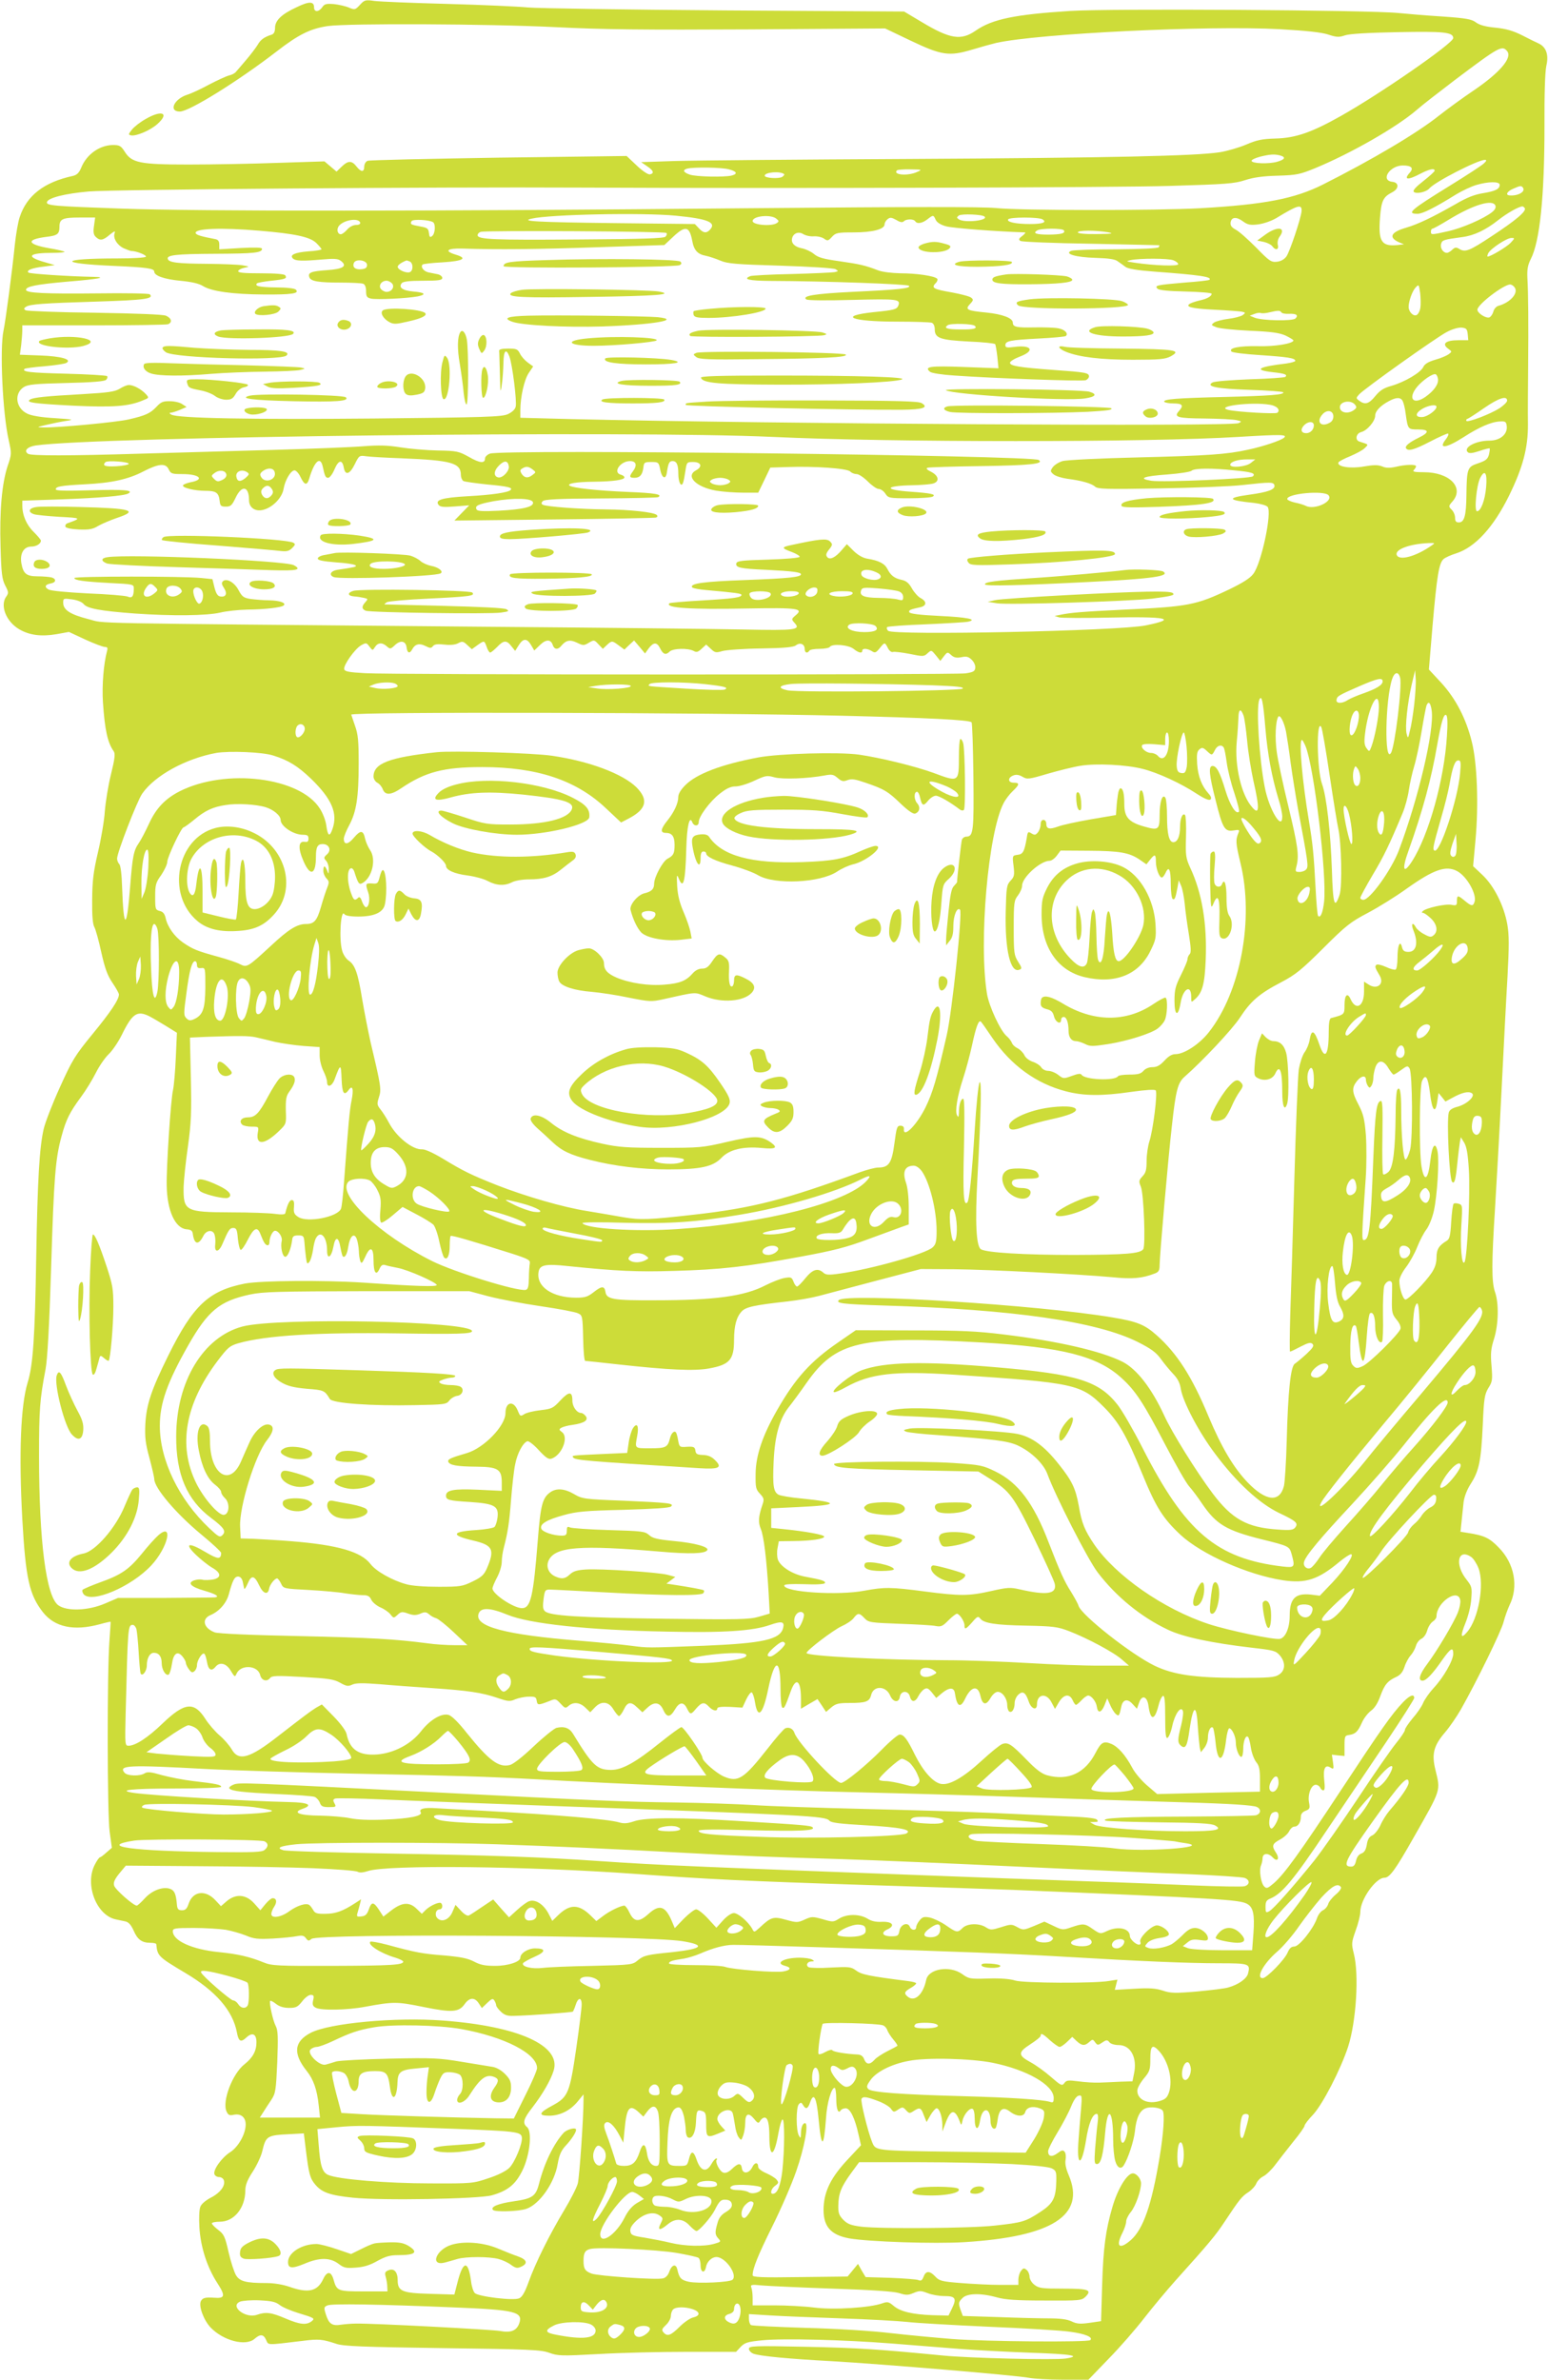
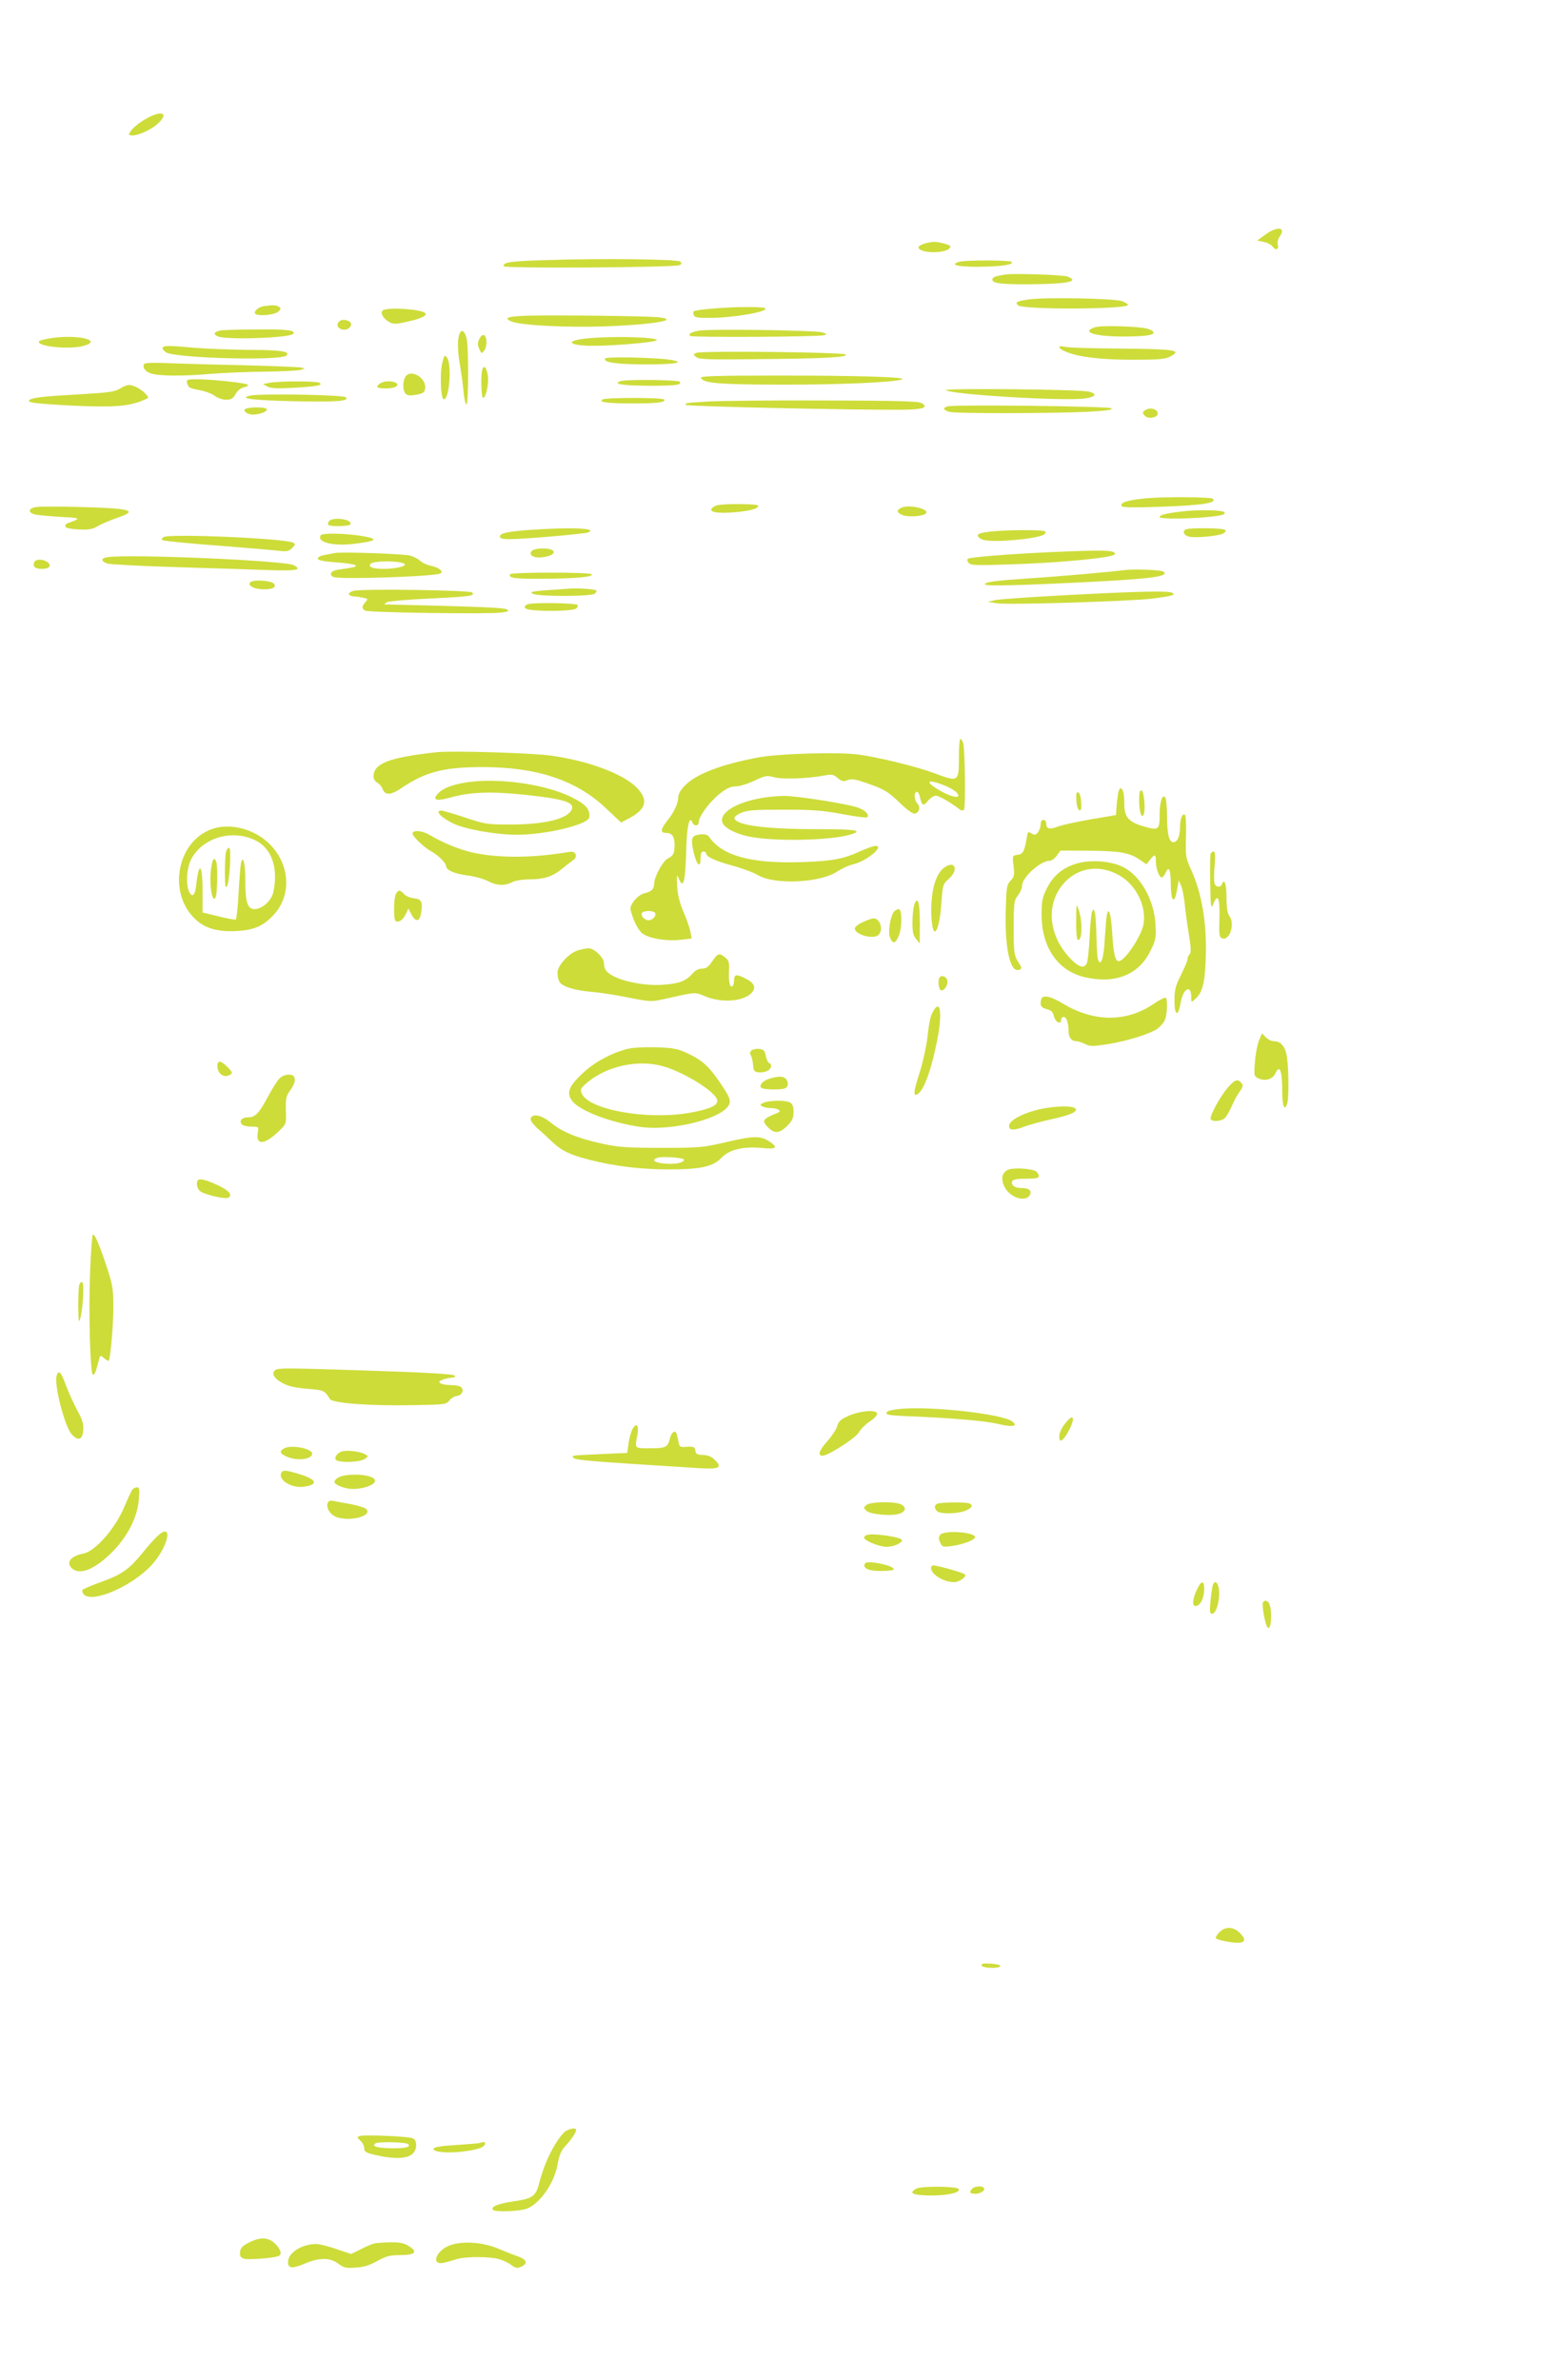
<svg xmlns="http://www.w3.org/2000/svg" version="1.0" width="833pt" height="1280pt" viewBox="0 0 833 1280" preserveAspectRatio="xMidYMid meet">
  <g transform="translate(0,1280) scale(0.1,-0.1)" fill="#cddc39" stroke="none">
-     <path d="M1937 12774 c-25 -27 -28 -28 -59 -15 -18 8 -55 16 -81 19 -41 3 -51 1 -63 -17 -19 -27 -44 -27 -44 -1 0 33 -26 34 -92 2 -83 -38 -118 -72 -118 -112 0 -20 -6 -32 -17 -36 -41 -13 -61 -27 -77 -56 -10 -16 -38 -53 -62 -81 -25 -29 -49 -58 -55 -64 -5 -7 -22 -16 -37 -19 -15 -4 -63 -26 -107 -49 -44 -24 -96 -48 -116 -54 -73 -23 -104 -91 -41 -91 50 0 314 164 519 322 120 93 183 124 278 138 110 15 861 12 1225 -6 259 -13 471 -15 1049 -12 l724 5 136 -65 c168 -80 208 -86 332 -49 46 14 104 30 129 36 229 51 1142 95 1527 74 142 -8 225 -17 261 -29 45 -15 58 -15 90 -4 24 8 121 14 282 17 250 5 300 0 300 -32 0 -28 -393 -300 -605 -419 -158 -89 -243 -118 -350 -121 -74 -2 -102 -8 -160 -33 -38 -16 -103 -35 -142 -41 -133 -20 -586 -30 -1673 -36 -591 -3 -1157 -8 -1257 -11 l-183 -6 32 -22 c35 -23 40 -39 15 -44 -9 -2 -41 19 -71 48 l-54 51 -689 -9 c-378 -6 -696 -13 -705 -17 -10 -4 -18 -18 -18 -31 0 -31 -17 -31 -42 1 -25 32 -45 32 -79 -1 l-28 -27 -33 28 -32 27 -251 -8 c-137 -5 -353 -9 -480 -9 -265 0 -307 9 -345 71 -19 29 -27 34 -61 34 -72 0 -143 -50 -172 -122 -11 -27 -23 -39 -44 -44 -157 -34 -249 -106 -287 -222 -9 -26 -20 -92 -26 -147 -14 -141 -50 -412 -61 -463 -21 -97 -5 -446 28 -590 16 -72 16 -75 -6 -139 -31 -95 -44 -243 -38 -435 4 -143 8 -173 25 -207 18 -34 19 -41 7 -58 -37 -48 -3 -136 69 -178 55 -32 118 -40 201 -26 l66 12 88 -41 c48 -22 96 -40 106 -40 13 0 16 -5 11 -22 -18 -67 -28 -183 -22 -276 10 -148 25 -217 58 -263 9 -13 6 -40 -15 -125 -15 -60 -29 -149 -33 -199 -3 -49 -20 -148 -37 -220 -25 -107 -30 -153 -31 -255 -1 -85 3 -132 12 -147 7 -13 24 -74 37 -135 20 -88 33 -124 60 -164 19 -28 35 -56 35 -63 0 -28 -45 -95 -142 -213 -95 -116 -109 -139 -176 -287 -40 -88 -79 -189 -87 -224 -23 -101 -33 -273 -40 -687 -7 -431 -17 -582 -46 -676 -38 -123 -48 -385 -29 -734 18 -322 38 -409 112 -503 63 -79 165 -101 303 -64 32 9 60 15 60 14 1 -1 -2 -47 -6 -102 -13 -166 -12 -929 1 -1027 l12 -87 -29 -25 c-15 -14 -31 -26 -35 -26 -4 0 -17 -18 -28 -40 -55 -107 9 -272 113 -294 15 -3 38 -8 52 -11 17 -4 30 -18 44 -49 21 -49 45 -66 90 -66 17 0 31 -3 32 -7 6 -64 10 -68 156 -155 165 -98 256 -203 278 -321 9 -48 21 -54 50 -27 33 31 55 20 55 -25 0 -47 -20 -83 -64 -118 -65 -50 -122 -200 -97 -254 9 -20 16 -23 39 -18 39 8 65 -14 64 -54 -1 -51 -40 -119 -83 -147 -45 -28 -94 -96 -85 -119 3 -8 14 -15 25 -15 10 0 22 -7 25 -16 11 -29 -18 -68 -68 -94 -29 -15 -53 -35 -58 -50 -6 -14 -8 -63 -5 -110 6 -105 41 -215 97 -301 44 -68 41 -83 -18 -78 -46 3 -61 0 -71 -18 -13 -26 14 -101 52 -142 68 -71 189 -103 237 -61 31 27 48 25 62 -6 14 -29 -3 -29 197 -5 87 11 105 9 181 -16 37 -13 143 -17 570 -23 472 -6 530 -9 575 -25 47 -17 64 -18 265 -7 118 7 333 12 478 12 l263 0 24 26 c22 23 36 28 117 36 109 11 438 3 693 -17 99 -8 263 -21 365 -29 102 -8 277 -17 390 -21 212 -7 274 -17 185 -31 -60 -9 -519 2 -660 16 -352 34 -452 41 -732 47 -289 6 -313 5 -313 -11 0 -9 11 -21 24 -26 34 -13 192 -28 416 -40 269 -15 1016 -78 1067 -90 23 -5 105 -10 181 -10 l139 0 109 113 c60 61 145 159 190 217 45 58 121 149 170 204 181 201 216 243 264 316 79 119 92 136 128 159 18 12 37 33 42 46 5 13 22 31 38 39 16 8 46 37 65 63 20 26 63 82 96 123 34 41 61 80 61 86 0 7 21 34 46 60 51 55 147 240 188 364 44 136 60 390 31 502 -13 53 -13 59 10 124 14 38 25 83 25 100 0 67 83 184 130 184 28 0 60 45 158 218 149 262 144 247 116 363 -21 85 -9 130 52 201 25 29 63 85 85 123 86 152 219 424 230 471 7 27 21 66 31 88 51 101 28 226 -57 312 -50 52 -78 65 -168 79 l-38 6 6 57 c3 31 8 78 11 104 4 28 18 66 39 98 44 69 55 122 64 316 6 143 10 164 30 198 22 34 23 45 17 120 -6 67 -3 93 14 146 24 78 26 190 5 250 -19 54 -19 155 0 452 8 128 24 413 35 633 11 220 25 495 32 611 9 168 9 226 -1 282 -18 101 -71 206 -133 265 l-51 48 13 143 c17 187 9 411 -20 526 -31 126 -87 233 -165 318 l-66 71 20 239 c23 263 34 333 59 355 9 8 40 22 69 31 102 33 200 141 283 309 75 153 103 258 102 387 -1 58 0 195 1 305 2 236 1 397 -4 480 -2 46 2 69 18 101 49 94 74 336 74 714 -1 169 3 295 10 326 14 60 -1 101 -41 120 -14 6 -54 26 -89 44 -48 24 -85 35 -142 41 -54 5 -87 14 -106 28 -24 18 -52 23 -178 32 -83 5 -190 14 -240 19 -154 16 -1553 25 -1768 11 -297 -19 -418 -44 -507 -106 -78 -54 -137 -45 -286 44 l-99 59 -965 6 c-531 4 -1008 11 -1060 16 -52 5 -248 14 -435 19 -187 5 -363 12 -391 16 -48 7 -53 5 -77 -21z m6173 -249 c30 -36 -41 -118 -185 -215 -55 -37 -137 -97 -183 -133 -118 -94 -358 -236 -622 -369 -153 -77 -314 -108 -660 -128 -234 -13 -972 -13 -1101 1 -75 7 -448 7 -1319 -1 -1742 -17 -2966 -17 -3389 -2 -365 13 -405 16 -398 36 7 22 98 45 224 56 122 11 1864 25 2643 21 1107 -5 2883 0 3174 9 303 9 348 12 406 31 46 15 97 22 176 24 102 3 119 7 200 40 194 80 442 222 549 315 27 24 119 95 203 159 239 180 255 189 282 156z m-1222 -561 c33 -9 27 -22 -15 -34 -44 -13 -138 -10 -138 5 0 6 20 15 45 22 53 13 77 15 108 7z m1097 -43 c-11 -11 -94 -65 -185 -121 -209 -129 -234 -150 -172 -150 27 0 93 33 207 104 33 20 82 43 109 51 64 19 126 20 126 1 0 -23 -23 -34 -89 -45 -46 -7 -89 -24 -150 -60 -125 -71 -199 -106 -262 -125 -85 -24 -99 -53 -41 -79 l27 -11 -34 -4 c-87 -9 -105 19 -95 147 7 91 17 112 66 137 37 19 37 52 1 56 -67 7 -15 88 56 88 46 0 60 -14 37 -39 -35 -39 -10 -41 56 -6 48 25 78 32 78 17 0 -5 -28 -30 -61 -56 -41 -32 -58 -51 -51 -58 13 -13 67 -1 83 18 29 35 259 153 299 154 11 0 10 -5 -5 -19z m-4062 -32 c42 -11 48 -24 15 -33 -38 -10 -193 -7 -227 5 -34 12 -40 25 -13 32 34 9 188 7 225 -4z m1012 -14 c-50 -23 -133 -16 -108 9 3 3 36 6 72 5 64 -1 65 -1 36 -14z m-715 -12 c2 -2 -2 -8 -10 -14 -19 -12 -95 -7 -95 6 0 19 85 26 105 8z m3976 -74 c13 -21 -29 -44 -73 -40 -24 2 -13 22 20 36 39 17 44 18 53 4z m-149 -95 c4 -11 -3 -23 -18 -35 -44 -35 -163 -87 -238 -103 -90 -20 -91 -20 -91 -1 0 8 4 15 8 15 5 0 45 22 89 49 133 81 236 111 250 75z m-1043 -29 c-3 -39 -64 -220 -82 -245 -12 -16 -31 -26 -52 -28 -30 -3 -41 5 -111 77 -44 44 -93 88 -110 96 -22 12 -29 22 -27 38 4 30 31 33 67 6 25 -18 38 -21 81 -16 30 4 71 18 98 34 115 70 138 77 136 38z m1201 15 c10 -16 -48 -65 -179 -151 -121 -80 -142 -88 -175 -67 -15 9 -22 8 -36 -5 -9 -9 -22 -17 -29 -17 -21 0 -38 27 -31 49 6 20 12 22 115 36 62 8 125 38 192 91 50 39 109 72 130 74 4 0 10 -5 13 -10z m-4570 -40 c177 -17 224 -37 183 -78 -18 -18 -35 -15 -58 11 l-21 22 -444 5 c-407 5 -498 10 -434 24 97 23 597 33 774 16z m1663 -5 c22 -21 -107 -35 -138 -15 -13 9 -13 11 0 21 15 10 126 6 138 -6z m-1122 -10 c16 -13 17 -16 4 -25 -29 -19 -130 -10 -130 11 0 27 95 37 126 14z m859 -7 c6 -14 26 -27 55 -35 34 -10 269 -28 425 -33 6 0 -1 -9 -14 -19 -19 -14 -21 -20 -10 -27 8 -5 178 -12 379 -15 201 -4 366 -8 368 -8 2 -1 0 -5 -3 -11 -4 -6 -92 -10 -228 -11 -122 0 -231 -4 -242 -8 -41 -16 24 -35 129 -38 70 -2 106 -7 120 -18 12 -8 31 -22 43 -31 15 -10 63 -18 155 -25 243 -18 312 -28 296 -44 -2 -3 -63 -10 -134 -15 -150 -13 -163 -15 -145 -33 8 -8 59 -13 151 -15 77 -2 140 -7 140 -12 0 -13 -24 -27 -60 -35 -19 -4 -44 -12 -54 -17 -34 -18 5 -28 131 -34 65 -3 129 -8 143 -10 23 -5 24 -6 7 -19 -10 -7 -45 -16 -77 -20 -32 -4 -67 -13 -77 -20 -17 -13 -16 -14 12 -25 17 -7 98 -15 180 -19 117 -5 159 -11 193 -26 23 -11 42 -23 42 -26 0 -17 -102 -34 -192 -31 -99 2 -160 -10 -141 -29 6 -6 75 -14 154 -19 148 -10 189 -16 189 -31 0 -4 -21 -10 -47 -14 -154 -18 -181 -35 -74 -47 65 -7 80 -13 68 -25 -4 -4 -90 -10 -190 -13 -101 -4 -191 -11 -202 -17 -39 -22 22 -34 201 -40 96 -3 177 -9 179 -13 8 -13 -71 -19 -310 -25 -261 -6 -338 -12 -330 -26 4 -5 26 -9 51 -9 47 0 55 -11 28 -41 -30 -33 -8 -39 139 -40 78 -1 156 -5 172 -9 27 -6 28 -8 10 -16 -42 -19 -2514 -4 -3597 22 l-268 7 0 40 c0 71 21 166 46 202 l23 34 -29 21 c-16 12 -35 33 -42 48 -12 24 -19 27 -63 27 -34 0 -50 -4 -49 -12 1 -7 2 -64 4 -125 2 -100 4 -107 10 -58 5 30 8 83 9 118 1 66 14 81 32 35 16 -42 41 -242 34 -270 -3 -15 -19 -30 -43 -41 -33 -14 -117 -17 -717 -23 -664 -6 -1060 1 -1093 21 -11 6 -12 10 -4 10 7 0 29 7 49 15 l37 16 -23 15 c-12 9 -42 16 -66 16 -37 1 -49 -4 -73 -30 -33 -35 -58 -47 -150 -68 -64 -15 -382 -45 -457 -43 -40 1 -40 1 15 14 30 7 78 17 105 21 46 7 41 8 -61 15 -71 4 -125 13 -147 24 -62 29 -73 108 -19 143 22 14 61 18 229 22 141 3 206 9 214 17 7 7 9 16 5 20 -4 4 -103 10 -221 13 -196 5 -238 10 -223 26 4 3 52 10 107 14 56 5 109 13 118 18 33 19 -28 36 -141 40 l-109 4 7 52 c3 28 6 63 6 79 l0 27 384 0 c211 0 391 3 400 6 25 10 19 33 -11 46 -18 7 -159 12 -385 16 -196 2 -362 9 -370 13 -11 7 -10 11 2 19 22 14 89 19 383 28 256 8 307 15 283 39 -4 5 -132 7 -284 5 -282 -3 -382 2 -382 19 0 18 52 29 221 44 171 14 223 24 138 26 -119 2 -340 16 -346 23 -13 12 19 25 82 32 l60 8 -62 18 c-97 29 -77 48 51 48 38 0 67 3 63 6 -3 3 -40 12 -83 19 -119 21 -126 47 -14 61 59 7 70 15 70 55 0 41 17 49 108 49 l84 0 -6 -44 c-5 -33 -3 -48 9 -60 23 -22 39 -20 76 12 24 19 31 22 26 9 -10 -27 12 -64 48 -82 18 -8 37 -15 42 -15 26 0 83 -22 78 -31 -4 -5 -72 -9 -153 -9 -313 0 -327 -27 -22 -40 182 -8 220 -14 220 -31 0 -22 55 -41 139 -49 63 -6 102 -15 124 -29 46 -28 158 -44 327 -45 150 -1 193 5 172 26 -7 7 -49 12 -106 12 -88 1 -118 7 -103 22 3 3 38 10 77 14 76 8 86 12 75 29 -4 7 -54 11 -131 11 -96 0 -125 3 -122 13 3 6 18 14 34 17 28 6 28 6 -11 13 -22 4 -107 7 -190 8 -160 1 -206 7 -212 26 -7 21 42 27 257 28 207 1 250 5 250 27 0 7 -38 8 -115 4 l-115 -7 0 25 c0 19 -6 27 -22 30 -74 14 -102 22 -105 32 -8 25 137 31 344 13 190 -16 271 -33 305 -66 15 -15 28 -30 28 -34 0 -3 -32 -9 -71 -11 -72 -6 -102 -19 -83 -38 14 -14 50 -15 154 -6 67 6 89 5 104 -7 37 -28 14 -44 -74 -50 -86 -6 -105 -13 -95 -39 8 -21 49 -28 170 -28 57 0 110 -3 119 -6 10 -4 16 -18 16 -40 0 -28 4 -35 26 -40 28 -7 198 1 253 12 48 10 37 21 -25 26 -58 5 -81 22 -62 45 7 9 42 13 114 13 85 0 104 3 104 15 0 8 -11 17 -25 20 -14 3 -36 7 -50 10 -26 6 -43 30 -31 42 4 4 52 9 108 12 112 7 137 22 68 42 -61 19 -44 34 36 32 202 -6 395 -4 724 7 l365 12 47 44 c66 62 88 58 103 -21 9 -51 29 -73 74 -81 19 -4 54 -16 78 -26 37 -16 82 -20 321 -27 160 -5 287 -13 298 -19 17 -10 17 -11 -6 -16 -14 -2 -117 -7 -230 -10 -113 -2 -213 -8 -222 -11 -43 -17 -9 -25 105 -26 301 -1 739 -17 748 -26 14 -14 -51 -21 -307 -33 -202 -10 -273 -22 -244 -41 9 -5 108 -6 251 -2 240 6 256 4 243 -31 -8 -20 -22 -24 -133 -35 -195 -21 -120 -51 125 -51 95 0 179 -3 188 -6 10 -4 16 -18 16 -35 0 -48 29 -58 184 -66 75 -3 139 -10 141 -14 3 -4 8 -35 12 -69 l6 -61 -185 7 c-185 7 -217 2 -183 -26 8 -7 67 -16 132 -20 211 -15 688 -32 706 -25 9 4 17 13 17 20 0 20 -19 23 -189 35 -191 14 -236 22 -236 39 0 7 24 22 53 33 83 31 64 64 -29 52 -40 -5 -49 -4 -49 9 0 23 24 28 177 36 79 4 146 10 149 14 14 14 -7 35 -41 41 -19 4 -77 6 -129 5 -96 -2 -116 2 -116 26 0 24 -55 45 -143 54 -105 10 -115 16 -87 46 18 19 19 24 6 34 -8 7 -55 19 -103 28 -99 17 -113 24 -89 49 10 9 13 21 9 25 -15 15 -112 29 -197 29 -47 1 -98 7 -121 16 -70 27 -98 33 -208 49 -86 12 -115 20 -137 39 -16 13 -44 26 -63 30 -39 7 -60 27 -55 52 5 29 35 41 60 25 13 -8 39 -14 58 -12 20 1 44 -5 55 -13 18 -13 22 -12 42 10 20 22 30 24 118 24 100 0 165 17 165 43 0 8 7 21 16 28 14 11 21 10 47 -4 21 -13 33 -15 41 -7 13 13 53 13 61 0 10 -16 38 -11 65 10 32 25 33 25 45 -2z m575 2 c25 -16 1 -25 -68 -25 -76 0 -126 11 -117 25 8 13 165 13 185 0z m-3672 -17 c2 -8 -6 -13 -22 -13 -15 0 -35 -10 -48 -25 -12 -14 -27 -25 -34 -25 -18 0 -24 26 -11 44 25 33 106 46 115 19z m392 2 c15 -9 12 -61 -4 -74 -12 -10 -15 -7 -18 16 -3 24 -8 28 -47 35 -50 9 -56 12 -46 29 8 11 94 7 115 -6z m3395 -44 c9 -16 -13 -22 -81 -23 -68 0 -88 7 -64 22 19 13 137 13 145 1z m-2139 -14 c4 -4 2 -13 -5 -20 -9 -9 -122 -13 -459 -15 -466 -4 -552 0 -552 23 0 7 8 16 18 18 29 8 990 3 998 -6z m2374 4 c37 -7 27 -9 -57 -10 -63 -1 -103 3 -103 9 0 12 95 12 160 1z m2169 -57 c-21 -22 -107 -74 -124 -74 -3 0 -1 9 4 19 14 25 99 81 124 81 19 0 19 -1 -4 -26z m-1815 -94 c14 -5 26 -15 26 -21 0 -12 -127 -8 -235 8 -46 7 -48 8 -20 14 47 10 201 10 229 -1z m-4339 -25 c0 -15 -8 -21 -29 -23 -33 -4 -51 10 -42 33 9 25 71 16 71 -10z m229 19 c20 -8 21 -50 1 -58 -19 -7 -65 13 -65 29 0 9 19 23 47 34 1 1 8 -2 17 -5z m-94 -119 c15 -18 -2 -45 -30 -45 -10 0 -23 7 -30 15 -15 18 2 45 30 45 10 0 23 -7 30 -15z m5533 -132 c-3 -17 -12 -34 -21 -38 -18 -7 -42 19 -42 44 0 30 19 84 37 104 18 19 18 18 25 -29 3 -27 4 -63 1 -81z m506 113 c25 -30 -20 -83 -86 -101 -11 -3 -24 -17 -27 -31 -4 -14 -13 -27 -21 -31 -19 -7 -65 23 -65 41 0 28 139 134 176 136 6 0 17 -6 23 -14z m-1254 -136 c4 -6 22 -9 40 -8 40 2 54 -7 36 -25 -15 -15 -178 -12 -219 4 l-27 11 24 9 c14 6 30 8 36 5 7 -2 27 -1 46 4 48 11 57 11 64 0z m-1649 -73 c15 -14 -7 -20 -76 -19 -75 0 -94 7 -70 23 16 11 135 8 146 -4z m2652 -44 l3 -33 -54 0 c-67 0 -90 -19 -55 -45 22 -16 22 -16 4 -30 -11 -8 -43 -22 -73 -30 -37 -11 -57 -23 -64 -39 -14 -30 -99 -80 -170 -101 -44 -12 -63 -25 -88 -55 -34 -42 -55 -49 -86 -26 -19 14 -19 15 -1 35 27 30 412 304 471 335 30 16 62 25 80 24 26 -3 30 -8 33 -35z m-160 -241 c4 -28 -21 -64 -68 -97 -67 -46 -96 -7 -43 56 30 35 83 71 98 66 6 -2 11 -13 13 -25z m-190 -119 c5 -10 13 -40 16 -68 12 -85 12 -85 68 -85 60 0 61 -16 1 -45 -51 -25 -74 -45 -67 -56 11 -18 45 -8 130 36 48 25 91 44 96 43 5 -2 0 -16 -12 -31 -43 -55 3 -48 98 13 79 51 146 81 192 83 31 2 35 -1 38 -25 5 -44 -36 -78 -93 -78 -74 0 -142 -37 -117 -62 8 -8 26 -6 62 6 29 10 54 16 56 14 2 -2 0 -17 -4 -34 -7 -24 -17 -32 -58 -46 -58 -19 -61 -27 -63 -170 -1 -111 -11 -148 -41 -148 -15 0 -20 7 -20 25 0 14 -8 33 -18 43 -18 18 -18 20 5 46 63 74 -17 156 -154 156 -52 0 -64 3 -55 12 7 7 12 16 12 20 0 11 -56 10 -109 -3 -33 -7 -53 -7 -73 2 -23 9 -45 9 -98 0 -72 -13 -145 -2 -138 21 2 6 31 21 63 34 33 14 69 33 79 44 21 21 23 18 -29 35 -25 8 -18 44 10 51 32 8 75 59 75 88 0 25 29 55 75 79 39 21 62 21 73 0z m562 2 c0 -8 -19 -26 -41 -41 -51 -32 -169 -77 -178 -68 -3 4 -1 9 5 11 7 2 47 28 90 58 78 54 124 69 124 40z m-819 -21 c11 -14 10 -18 -6 -30 -32 -23 -75 -14 -75 16 0 31 58 41 81 14z m-458 -1 c38 -6 58 -27 41 -43 -9 -8 -215 4 -263 15 -80 19 123 45 222 28z m897 -11 c0 -18 -48 -53 -75 -55 -40 -3 -42 19 -3 43 33 20 78 27 78 12z m-555 -52 c0 -16 -8 -29 -24 -36 -46 -23 -69 10 -34 48 24 27 58 20 58 -12z m-105 -48 c0 -23 -19 -42 -41 -42 -27 0 -33 19 -13 41 22 24 54 25 54 1z m-2912 -62 c629 -30 2023 -30 2507 0 231 14 263 13 245 -4 -16 -15 -114 -48 -195 -65 -113 -25 -218 -32 -580 -41 -215 -5 -396 -14 -417 -20 -21 -6 -44 -21 -53 -33 -14 -20 -14 -23 5 -39 11 -9 44 -19 72 -23 78 -10 131 -25 150 -42 15 -14 59 -15 350 -10 183 3 383 11 443 18 153 17 169 17 173 -2 4 -22 -34 -36 -136 -50 -124 -17 -117 -30 25 -44 34 -4 67 -13 74 -21 25 -30 -33 -304 -77 -361 -17 -23 -57 -48 -127 -82 -180 -86 -223 -94 -567 -110 -224 -11 -288 -16 -345 -28 l-30 -6 25 -8 c14 -3 131 -4 260 -1 321 7 383 -6 205 -42 -145 -30 -1360 -55 -1386 -29 -7 7 -9 16 -5 20 4 4 98 11 209 15 111 5 213 11 226 14 54 12 -3 24 -153 31 -106 5 -161 12 -163 20 -4 11 4 15 60 27 34 8 35 31 1 49 -14 7 -35 31 -47 52 -16 29 -31 41 -55 46 -38 8 -59 23 -77 59 -15 29 -46 45 -108 55 -24 4 -50 19 -74 42 l-36 36 -26 -30 c-35 -42 -66 -57 -80 -39 -8 10 -6 20 10 40 20 25 20 29 5 44 -17 17 -56 13 -204 -19 -59 -12 -59 -17 1 -39 23 -9 41 -20 40 -25 -2 -6 -75 -12 -170 -15 -144 -4 -168 -7 -171 -21 -4 -22 21 -28 163 -34 140 -7 185 -13 185 -24 0 -15 -63 -22 -300 -31 -222 -8 -298 -18 -286 -39 3 -5 39 -12 78 -15 155 -14 188 -18 188 -26 0 -14 -45 -20 -216 -30 -92 -5 -169 -12 -172 -15 -25 -25 109 -34 418 -28 276 5 306 0 261 -37 -23 -20 -23 -21 -5 -41 34 -37 7 -41 -276 -35 -146 3 -780 10 -1410 15 -2222 20 -2013 16 -2115 41 -97 25 -135 49 -135 88 0 24 2 24 48 18 29 -4 53 -14 62 -25 19 -24 88 -37 275 -51 198 -14 388 -12 460 5 33 8 98 15 145 16 94 1 186 11 197 23 14 13 -22 26 -77 27 -30 0 -75 4 -100 7 -39 6 -47 12 -66 47 -22 43 -66 67 -85 48 -8 -8 -6 -18 7 -37 19 -30 9 -50 -22 -44 -13 2 -22 17 -30 48 l-11 45 -59 6 c-92 10 -684 10 -684 0 0 -12 46 -19 192 -27 125 -6 128 -7 128 -29 0 -42 -9 -55 -33 -44 -12 5 -108 13 -212 17 -117 6 -200 14 -214 21 -24 14 -19 27 13 33 28 5 30 24 4 32 -13 3 -46 6 -75 6 -61 0 -78 14 -88 70 -9 53 13 90 53 90 27 0 52 15 52 32 0 5 -18 26 -39 47 -39 38 -61 90 -61 142 l0 26 207 7 c201 7 344 19 364 32 29 17 -21 22 -196 17 -142 -4 -195 -3 -195 5 0 15 25 20 155 27 146 7 236 27 318 70 82 42 119 45 135 10 11 -23 17 -25 74 -25 93 0 121 -30 43 -44 -19 -4 -37 -11 -40 -16 -8 -13 61 -30 121 -30 57 0 71 -10 76 -55 3 -26 7 -30 33 -30 26 0 33 6 53 48 33 70 72 63 72 -14 0 -42 38 -65 84 -49 49 16 95 66 102 111 8 47 39 99 59 99 8 0 23 -16 32 -36 22 -45 35 -47 47 -8 27 92 59 122 72 67 12 -56 16 -63 30 -63 8 0 24 21 34 46 22 51 42 54 50 8 8 -43 32 -36 59 19 23 47 25 48 60 43 20 -3 106 -8 191 -11 272 -11 320 -25 320 -91 0 -12 6 -26 13 -31 6 -4 65 -12 130 -19 112 -10 138 -17 124 -30 -13 -13 -99 -26 -229 -33 -142 -8 -180 -20 -157 -48 9 -10 29 -12 88 -7 l76 6 -40 -41 -40 -41 535 6 c294 3 541 8 549 10 9 3 11 8 5 14 -15 15 -145 29 -274 30 -137 1 -323 15 -339 25 -9 5 -9 10 -1 19 8 10 82 14 312 15 166 1 305 4 310 7 24 15 -16 22 -164 28 -165 7 -291 21 -312 33 -19 12 34 21 129 22 105 1 165 10 165 23 0 6 -9 12 -20 15 -44 12 -2 73 50 73 34 0 40 -23 15 -56 -20 -27 -19 -34 9 -34 29 0 43 16 48 55 3 28 6 30 43 30 38 0 40 -1 48 -43 9 -44 29 -53 35 -16 8 53 13 64 31 64 22 0 31 -19 31 -68 0 -45 15 -75 25 -50 4 9 9 38 13 64 7 48 8 49 42 49 43 0 52 -25 15 -45 -58 -31 0 -90 108 -109 35 -6 101 -11 146 -11 l81 0 33 68 32 67 95 3 c144 5 318 -7 335 -24 7 -8 23 -14 35 -14 11 0 38 -18 60 -40 22 -22 48 -40 58 -40 11 0 27 -11 36 -25 16 -24 20 -25 129 -25 61 0 119 4 126 9 19 12 -6 18 -116 26 -150 10 -146 32 7 35 47 1 96 5 110 9 37 10 32 42 -9 63 -23 11 -30 19 -20 22 8 3 138 7 289 9 265 4 341 12 309 33 -41 25 -2889 59 -2953 34 -14 -5 -26 -17 -26 -25 0 -29 -27 -27 -86 7 -56 31 -65 33 -169 35 -60 1 -151 9 -201 17 -68 11 -116 12 -195 6 -57 -5 -279 -14 -494 -20 -214 -6 -532 -15 -705 -20 -391 -12 -591 -12 -609 -1 -25 16 -4 38 41 45 340 48 3212 81 3966 46z m2573 -140 c-25 -21 -111 -29 -111 -10 0 16 40 29 90 29 l45 0 -24 -19z m-6038 -5 c-2 -5 -32 -11 -68 -13 -60 -3 -76 3 -58 22 11 11 128 2 126 -9z m2045 -13 c4 -25 -33 -64 -56 -60 -27 5 -26 35 3 64 29 29 48 28 53 -4z m128 -17 c19 -15 19 -15 -1 -30 -24 -19 -44 -16 -59 8 -8 14 -8 20 4 27 21 13 33 12 56 -5z m-1389 -11 c16 -41 -48 -68 -71 -31 -9 15 -7 21 8 33 26 19 55 18 63 -2z m5165 6 c95 -9 116 -16 100 -32 -13 -13 -483 -33 -546 -24 -76 12 -43 25 87 34 65 5 123 14 129 20 14 14 110 15 230 2z m-5424 -22 c2 -11 -6 -22 -23 -30 -22 -10 -28 -9 -43 6 -16 16 -16 18 3 32 25 19 59 14 63 -8z m112 12 c13 -9 11 -13 -9 -31 -27 -22 -44 -21 -49 6 -6 29 29 44 58 25z m6667 -81 c-6 -69 -28 -129 -49 -129 -16 0 -3 140 17 179 25 49 39 28 32 -50z m-4077 41 c13 -9 13 -11 0 -20 -8 -5 -28 -10 -45 -10 -16 0 -37 5 -45 10 -13 9 -13 11 0 20 8 5 29 10 45 10 17 0 37 -5 45 -10z m-2456 -52 c7 -12 6 -21 -3 -32 -18 -22 -38 -20 -51 3 -7 15 -6 24 6 36 19 18 33 16 48 -7z m5685 -32 c28 -33 -76 -81 -122 -57 -12 6 -39 14 -60 18 -21 5 -39 13 -40 18 -6 30 199 49 222 21z m-4281 -38 c5 -24 -51 -38 -184 -45 -82 -4 -113 -3 -119 6 -12 20 6 29 90 45 108 19 209 17 213 -6z m4836 -232 c-84 -59 -175 -84 -188 -51 -11 30 71 60 174 64 33 1 33 0 14 -13z m-2981 -148 c21 -11 22 -27 2 -34 -25 -10 -83 5 -89 23 -12 31 35 38 87 11z m-3888 -75 c16 -16 16 -18 -5 -35 -42 -34 -73 -15 -46 27 19 29 29 31 51 8z m136 -9 c11 -14 10 -18 -6 -30 -36 -27 -83 -7 -69 30 8 21 57 21 75 0z m118 -16 c9 -25 0 -60 -16 -65 -11 -4 -33 40 -33 67 0 28 38 26 49 -2z m3309 0 c-3 -25 -42 -38 -60 -20 -13 13 18 42 43 42 15 0 20 -6 17 -22z m439 1 c14 -5 23 -17 23 -30 0 -19 -4 -20 -27 -14 -16 5 -63 9 -105 9 -80 1 -105 12 -94 41 5 15 17 16 93 10 48 -4 98 -11 110 -16z m-691 -10 c16 -26 -79 -50 -103 -26 -8 8 -12 20 -9 26 9 14 103 14 112 0z m152 -1 c-5 -14 -61 -23 -85 -14 -27 11 -2 26 43 26 32 0 44 -4 42 -12z m290 0 c-5 -15 -69 -22 -105 -13 -42 10 -14 25 48 25 44 0 60 -3 57 -12z m123 -175 c21 -21 -2 -33 -60 -33 -65 0 -108 21 -81 40 19 13 126 8 141 -7z m-1853 -103 l17 -29 31 30 c33 32 59 31 69 -2 8 -23 28 -25 45 -3 26 31 47 35 85 17 33 -16 37 -16 64 0 27 16 29 16 51 -8 l24 -25 21 20 c27 25 29 25 65 -2 l30 -22 26 25 26 24 30 -35 29 -35 20 28 c26 34 44 34 61 0 16 -33 31 -38 51 -18 18 18 98 20 129 4 16 -9 24 -7 44 12 l24 22 25 -23 c22 -21 28 -22 62 -12 21 6 115 13 209 14 126 2 175 7 187 17 22 17 47 7 47 -19 0 -21 14 -27 25 -10 3 6 28 10 55 10 27 0 52 5 55 10 11 19 100 12 128 -10 27 -22 47 -26 47 -10 0 14 26 13 51 -2 18 -12 23 -9 44 17 26 32 26 32 44 -3 7 -13 18 -21 25 -19 8 3 48 -2 90 -10 73 -15 78 -15 97 3 21 19 21 18 45 -11 l24 -30 19 25 c19 24 20 24 39 7 15 -14 29 -17 55 -12 28 6 39 3 57 -15 12 -12 20 -31 18 -43 -2 -18 -12 -23 -53 -29 -65 -8 -3085 -8 -3230 1 -89 5 -110 9 -113 22 -4 22 57 108 91 128 27 15 29 15 45 -7 17 -22 17 -22 30 -2 15 24 39 26 64 3 17 -15 20 -15 42 6 31 30 60 24 64 -12 4 -31 17 -35 31 -8 15 27 38 33 71 16 24 -12 30 -13 40 0 8 10 25 12 61 8 33 -4 58 -1 74 7 22 12 28 11 49 -9 l25 -23 29 21 c38 27 38 27 51 -9 5 -16 14 -30 19 -30 4 0 21 14 37 30 35 37 51 38 77 4 l20 -25 19 30 c24 39 45 39 67 1z m4752 -320 c-6 -52 -16 -115 -23 -140 -10 -44 -11 -44 -18 -16 -9 34 4 161 28 266 l18 75 3 -45 c2 -25 -2 -88 -8 -140z m-76 145 c12 -46 -28 -371 -49 -405 -36 -59 -31 285 6 397 13 39 34 43 43 8z m-94 -20 c0 -20 -34 -40 -105 -65 -32 -11 -69 -27 -82 -35 -31 -21 -65 -20 -61 1 4 20 9 23 123 73 99 43 125 48 125 26z m-5316 -11 c9 -3 16 -10 16 -14 0 -13 -82 -20 -120 -11 l-35 8 25 11 c28 12 90 15 114 6z m1671 -4 c107 -12 127 -18 105 -29 -8 -4 -103 -2 -210 5 -227 14 -203 12 -195 24 8 13 184 13 300 0z m1223 -6 c130 -5 171 -9 162 -18 -13 -13 -882 -22 -943 -9 -55 12 -46 27 20 34 63 6 483 2 761 -7z m-1624 -3 c8 -13 -126 -23 -182 -14 l-47 7 40 7 c62 10 183 10 189 0z m3415 -226 c12 -144 35 -264 70 -381 12 -36 21 -80 21 -96 0 -80 -71 38 -94 157 -30 152 -47 425 -30 470 13 32 21 -6 33 -150z m611 111 c0 -48 -22 -163 -40 -211 -11 -29 -12 -30 -26 -10 -12 15 -14 34 -9 75 16 143 75 258 75 146z m284 -18 c15 -107 -72 -475 -177 -753 -41 -106 -155 -265 -191 -265 -9 0 -16 5 -16 11 0 5 30 61 66 122 61 102 88 158 161 332 14 33 29 89 34 124 5 35 18 94 29 130 11 36 29 121 40 188 11 67 23 129 26 138 11 27 22 16 28 -27z m-1013 -25 c6 -15 14 -77 20 -137 5 -60 21 -157 34 -217 34 -148 32 -187 -7 -141 -58 65 -95 223 -83 352 5 47 8 104 9 128 1 48 12 54 27 15z m621 -14 c-5 -49 -29 -102 -43 -93 -13 8 -6 83 12 115 16 30 35 17 31 -22z m-2772 11 c449 -11 675 -22 688 -35 4 -4 8 -134 10 -291 3 -294 0 -324 -38 -324 -10 0 -21 -8 -24 -17 -4 -14 -26 -207 -26 -228 0 -2 -8 -11 -17 -21 -13 -12 -20 -49 -29 -138 -7 -67 -13 -134 -13 -151 l0 -30 19 24 c15 17 20 38 20 80 0 56 20 104 36 88 14 -14 -43 -553 -72 -677 -54 -236 -75 -307 -114 -387 -47 -95 -121 -169 -116 -115 1 11 -6 17 -19 17 -18 0 -21 -11 -32 -95 -14 -106 -30 -130 -87 -130 -17 0 -62 -12 -101 -26 -396 -146 -578 -193 -895 -228 -239 -27 -284 -29 -377 -13 -48 9 -135 23 -193 33 -129 20 -332 79 -488 140 -138 55 -179 75 -291 143 -52 31 -94 50 -110 49 -50 -3 -137 66 -177 141 -13 25 -34 58 -46 73 -20 25 -20 31 -9 66 14 42 11 61 -44 292 -13 58 -34 164 -46 235 -23 143 -39 186 -74 209 -13 9 -29 33 -34 53 -18 63 -7 226 12 196 5 -8 32 -13 75 -13 85 0 134 22 143 65 14 66 7 185 -11 185 -5 0 -12 -17 -17 -37 -9 -35 -12 -38 -41 -35 -35 2 -37 -1 -21 -47 12 -34 5 -81 -12 -81 -5 0 -15 14 -21 31 -7 22 -14 27 -21 20 -17 -17 -24 -13 -35 17 -26 64 -26 142 -1 142 5 0 12 -8 15 -17 21 -66 26 -73 44 -63 53 29 76 129 41 178 -10 15 -22 42 -26 59 -10 48 -24 50 -60 8 -32 -39 -55 -41 -55 -6 0 10 13 43 30 74 38 72 50 149 50 330 0 122 -3 157 -20 204 -11 32 -20 58 -20 59 0 16 1906 12 2650 -6z m3246 -109 c-14 -233 -98 -534 -188 -674 -47 -73 -56 -45 -18 59 76 214 122 383 154 569 22 123 35 167 48 159 7 -5 9 -41 4 -113z m-866 25 c5 -28 17 -104 25 -169 9 -65 27 -177 40 -250 54 -287 57 -308 44 -323 -6 -8 -23 -14 -36 -14 -23 0 -24 2 -16 33 14 56 7 108 -45 323 -28 115 -56 246 -62 292 -10 74 -6 162 8 186 9 16 31 -25 42 -78z m-5280 14 c0 -22 -28 -52 -41 -45 -13 8 -11 49 2 62 16 16 39 5 39 -17z m5515 -251 c20 -134 41 -262 46 -284 17 -72 23 -315 7 -359 -27 -79 -35 -53 -41 137 -7 202 -29 395 -53 460 -28 78 -31 356 -4 306 5 -8 25 -125 45 -260z m-865 186 c0 -76 -30 -116 -60 -80 -7 8 -23 15 -36 15 -26 0 -57 27 -48 42 4 6 30 8 65 5 l59 -5 0 34 c0 19 5 34 10 34 6 0 10 -20 10 -45z m95 -30 c4 -41 4 -91 1 -110 -6 -30 -11 -36 -29 -33 -17 2 -23 11 -25 37 -4 40 26 181 38 181 4 0 11 -34 15 -75z m640 2 c46 -111 116 -695 100 -838 -7 -59 -19 -88 -32 -76 -4 4 -10 74 -14 155 -9 171 -15 235 -35 353 -37 221 -56 439 -38 439 3 0 11 -15 19 -33z m-440 -8 c4 -6 11 -42 16 -80 5 -38 23 -112 41 -164 17 -52 29 -98 25 -101 -16 -17 -49 36 -73 115 -29 96 -47 131 -69 131 -23 0 -19 -46 16 -183 38 -153 49 -171 96 -164 30 5 34 4 28 -11 -17 -40 -16 -56 10 -164 74 -302 1 -693 -170 -910 -49 -63 -132 -118 -179 -118 -20 0 -38 -11 -60 -35 -24 -26 -41 -35 -64 -35 -20 0 -39 -8 -49 -20 -14 -16 -30 -20 -75 -20 -31 0 -59 -4 -62 -9 -16 -26 -179 -19 -196 8 -4 8 -20 6 -52 -6 -44 -16 -46 -16 -73 5 -15 12 -40 22 -54 22 -15 0 -31 8 -38 19 -7 11 -27 24 -46 30 -20 7 -39 22 -45 36 -7 14 -23 30 -37 37 -13 6 -27 19 -30 29 -4 10 -16 26 -28 36 -33 27 -95 160 -106 228 -45 278 6 863 89 1024 10 20 32 49 49 65 38 36 39 46 6 46 -32 0 -34 27 -2 39 15 6 30 4 49 -7 25 -15 34 -14 135 16 59 17 139 37 177 43 85 14 247 6 336 -17 80 -20 204 -77 289 -133 43 -28 68 -38 75 -31 6 6 3 17 -11 32 -36 40 -56 91 -61 158 -3 53 -1 68 12 79 14 12 20 11 41 -9 27 -25 27 -25 44 8 12 23 35 29 46 11z m-5114 -43 c81 -25 132 -57 203 -125 111 -108 145 -185 115 -270 -15 -44 -25 -39 -33 17 -3 27 -19 69 -35 93 -107 169 -506 218 -754 93 -78 -40 -127 -91 -165 -174 -19 -41 -43 -87 -54 -103 -29 -41 -35 -72 -48 -239 -18 -232 -35 -233 -43 0 -2 68 -8 117 -15 124 -7 7 -12 20 -12 30 0 32 107 308 135 349 68 98 235 189 398 219 70 12 251 5 308 -14z m6386 -95 c-12 -140 -109 -433 -138 -416 -11 7 -8 21 36 176 19 64 39 145 45 180 16 93 29 129 47 129 14 0 15 -11 10 -69z m-537 -27 c0 -36 -17 -54 -31 -33 -10 17 -12 61 -2 85 6 16 7 16 20 -2 7 -10 13 -32 13 -50z m-5890 -156 c42 -13 80 -45 80 -68 0 -34 69 -80 119 -80 25 0 31 -4 31 -21 0 -15 -5 -20 -22 -17 -33 4 -35 -36 -4 -106 36 -82 66 -71 66 26 0 52 9 68 36 68 35 0 49 -33 24 -55 -18 -16 -19 -20 -5 -35 8 -9 15 -30 14 -46 0 -27 -1 -28 -9 -6 -12 29 -20 28 -20 -2 0 -14 8 -32 17 -41 14 -15 15 -21 4 -49 -7 -17 -22 -62 -33 -101 -22 -77 -37 -95 -81 -95 -48 0 -94 -28 -190 -118 -126 -116 -128 -117 -166 -98 -17 9 -70 27 -118 40 -113 31 -135 40 -188 76 -47 33 -84 85 -94 133 -5 22 -14 33 -31 37 -24 6 -25 10 -25 77 0 64 3 76 33 117 17 26 32 57 32 70 0 25 76 186 88 186 4 0 30 19 57 41 58 49 101 69 170 79 58 10 164 4 215 -12z m5829 -36 c16 -61 24 -162 13 -162 -9 0 -42 145 -42 188 0 33 18 17 29 -26z m189 -48 c-5 -59 -14 -76 -28 -54 -13 20 -12 62 0 95 16 43 33 19 28 -41z m-719 -9 c53 -61 66 -84 52 -98 -10 -9 -18 -5 -37 18 -24 28 -64 98 -64 110 0 14 21 1 49 -30z m1102 -168 c-8 -8 -14 -8 -22 0 -8 8 -6 25 7 65 l19 53 3 -54 c2 -30 -2 -59 -7 -64z m-7033 -64 c-3 -54 -13 -114 -21 -133 l-15 -35 -1 82 c-1 91 15 183 31 183 7 0 9 -32 6 -97z m7042 -18 c53 -27 110 -128 94 -168 -8 -23 -17 -21 -52 8 -37 31 -42 31 -42 -1 0 -24 -3 -26 -29 -21 -31 7 -139 -17 -155 -34 -6 -6 -6 -9 1 -9 6 0 25 -13 42 -29 34 -32 41 -71 15 -92 -13 -11 -21 -10 -50 6 -20 10 -40 27 -45 37 -17 32 -28 19 -13 -17 27 -66 16 -115 -27 -115 -22 0 -30 6 -35 26 -10 41 -24 8 -24 -58 0 -31 -4 -60 -10 -63 -5 -3 -29 3 -52 14 -24 11 -47 16 -52 11 -9 -9 -7 -15 19 -59 25 -45 -15 -76 -60 -47 l-25 16 0 -54 c0 -79 -43 -104 -72 -41 -17 39 -33 24 -33 -31 0 -51 0 -51 -72 -70 -9 -2 -13 -26 -13 -76 0 -125 -21 -153 -50 -67 -27 79 -43 87 -53 24 -3 -19 -15 -49 -27 -65 -12 -17 -25 -58 -31 -92 -5 -35 -16 -301 -24 -593 -8 -291 -18 -619 -22 -727 -3 -109 -4 -198 -1 -198 4 0 29 12 57 27 41 21 54 24 64 14 9 -10 2 -21 -33 -54 -25 -23 -53 -46 -62 -52 -23 -13 -37 -148 -44 -415 -3 -113 -10 -222 -15 -243 -23 -90 -96 -83 -194 18 -76 79 -141 188 -212 357 -88 212 -169 339 -280 437 -63 56 -104 73 -238 95 -396 67 -1432 132 -1471 93 -18 -17 21 -22 239 -29 701 -21 1150 -86 1371 -197 71 -36 98 -56 123 -91 18 -25 48 -61 66 -80 24 -25 36 -48 41 -80 11 -70 98 -235 185 -350 115 -154 238 -267 344 -318 93 -44 105 -55 86 -79 -11 -13 -28 -15 -94 -10 -165 11 -245 56 -348 192 -88 117 -221 330 -263 423 -67 145 -147 248 -223 287 -115 58 -350 112 -639 147 -146 18 -232 22 -487 22 l-310 1 -94 -65 c-149 -102 -231 -193 -329 -364 -78 -136 -115 -244 -116 -343 -1 -73 1 -84 23 -107 22 -24 24 -30 14 -59 -22 -64 -24 -95 -9 -131 16 -38 31 -161 42 -343 l6 -112 -58 -17 c-52 -15 -104 -16 -508 -11 -460 6 -620 16 -644 41 -11 10 -12 27 -7 65 6 47 9 51 33 51 15 0 149 -7 297 -15 326 -18 521 -19 530 -4 4 6 5 12 2 15 -4 4 -74 17 -167 31 l-34 5 24 18 24 18 -40 11 c-49 14 -358 34 -441 29 -47 -3 -68 -9 -86 -26 -26 -25 -45 -27 -80 -11 -35 16 -50 52 -35 85 34 75 169 85 601 48 161 -14 241 -11 253 8 11 17 -68 39 -179 49 -91 9 -116 15 -135 33 -22 19 -37 21 -215 26 -106 3 -200 10 -209 14 -15 7 -18 3 -18 -18 0 -22 -5 -26 -27 -26 -45 0 -104 20 -110 37 -10 25 28 48 119 73 71 20 118 24 325 29 164 5 246 10 254 18 17 17 -7 20 -256 31 -212 8 -222 10 -265 35 -51 30 -95 34 -128 11 -43 -30 -53 -68 -68 -257 -24 -304 -38 -367 -85 -367 -45 0 -159 76 -159 106 0 7 11 34 25 60 14 26 25 63 25 83 0 20 5 54 11 76 22 85 29 131 39 258 6 73 15 158 22 190 11 59 42 117 66 125 7 2 35 -19 61 -48 37 -40 53 -51 68 -46 56 18 95 115 57 143 -16 12 -17 15 -4 23 8 5 36 13 62 16 63 9 87 26 69 48 -7 9 -18 16 -24 16 -23 0 -47 34 -47 66 0 51 -18 51 -64 2 -39 -42 -46 -46 -106 -53 -36 -4 -75 -13 -88 -21 -22 -14 -23 -13 -37 21 -23 54 -65 44 -65 -16 0 -68 -116 -188 -208 -215 -86 -25 -104 -33 -100 -46 7 -19 45 -26 151 -27 117 -1 137 -14 137 -85 l0 -45 -128 6 c-131 6 -172 -2 -172 -32 0 -23 15 -27 130 -34 132 -9 155 -22 147 -85 -3 -21 -10 -43 -16 -49 -6 -6 -51 -14 -100 -17 -131 -8 -137 -28 -16 -56 107 -25 119 -48 75 -150 -15 -34 -28 -47 -76 -70 -55 -27 -67 -29 -184 -29 -76 0 -145 5 -175 14 -76 21 -162 70 -191 108 -51 67 -177 103 -426 123 -73 6 -164 11 -203 13 l-70 2 -3 63 c-5 108 80 383 145 466 38 48 40 79 7 84 -31 4 -76 -39 -101 -95 -12 -26 -33 -74 -47 -106 -60 -136 -165 -67 -166 109 0 51 -4 75 -15 84 -41 34 -65 -34 -45 -133 17 -89 47 -152 86 -182 19 -14 34 -32 34 -40 0 -8 9 -23 21 -34 26 -24 24 -84 -5 -89 -28 -6 -110 88 -151 172 -98 201 -59 424 115 655 56 74 66 82 113 96 148 42 428 59 852 53 329 -5 405 -3 405 12 0 54 -1043 75 -1235 25 -211 -56 -356 -295 -357 -590 -1 -206 58 -343 188 -440 69 -52 82 -71 61 -92 -14 -14 -21 -10 -71 37 -164 155 -266 367 -266 551 0 121 40 234 153 433 106 186 169 238 332 273 70 15 152 17 630 18 l550 0 105 -28 c58 -15 184 -39 280 -53 96 -14 186 -31 200 -38 24 -11 25 -14 28 -134 1 -67 6 -122 11 -122 4 0 88 -9 187 -20 265 -29 399 -35 478 -21 112 20 136 47 136 154 0 76 13 123 41 153 22 24 68 34 249 54 53 6 127 19 165 29 39 10 178 47 310 82 l240 63 180 -1 c189 -2 663 -26 851 -43 108 -11 160 -6 228 20 21 8 26 16 26 46 0 48 46 574 66 748 21 192 32 232 68 264 93 81 258 256 298 318 58 89 104 129 221 190 80 42 110 67 228 184 123 123 147 141 240 190 57 30 150 88 207 129 146 104 212 127 272 96z m-794 -117 c-10 -52 -56 -76 -64 -34 -4 21 35 66 56 66 11 0 13 -8 8 -32z m-6199 -195 c11 -37 10 -288 0 -337 -15 -72 -29 -22 -34 126 -6 147 1 238 17 238 5 0 13 -12 17 -27z m864 -197 c-11 -98 -27 -156 -42 -156 -19 0 -3 187 23 270 l11 35 10 -28 c6 -18 5 -61 -2 -121z m6187 93 c2 -20 -6 -34 -34 -58 -41 -37 -60 -30 -50 17 15 64 78 95 84 41z m-147 -7 c-29 -41 -108 -112 -125 -112 -30 0 -25 18 12 46 20 15 54 43 75 61 45 40 65 43 38 5z m-5972 -100 c1 -40 -3 -61 -9 -57 -6 3 -9 45 -9 93 2 100 16 70 18 -36z m-1031 -58 l-13 -29 -3 46 c-1 25 3 58 10 75 l13 29 3 -46 c1 -25 -3 -58 -10 -75z m216 35 c0 -83 -14 -165 -30 -185 -14 -18 -14 -18 -29 0 -19 25 -19 86 0 161 27 101 60 115 59 24z m96 41 c0 -15 6 -19 23 -17 22 2 22 0 22 -104 -1 -116 -13 -149 -61 -171 -20 -9 -28 -8 -41 5 -15 15 -15 25 0 134 16 124 30 173 47 173 5 0 10 -9 10 -20z m558 -74 c-6 -52 -39 -123 -53 -116 -29 14 9 160 41 160 14 0 16 -7 12 -44z m-280 -26 c12 -21 13 -37 3 -97 -7 -39 -19 -80 -27 -90 -14 -17 -14 -17 -29 1 -18 24 -21 166 -4 197 13 26 39 21 57 -11z m-118 -15 c18 -54 -8 -185 -35 -185 -26 0 -38 41 -32 111 9 108 43 145 67 74z m6434 -32 c-28 -37 -117 -98 -122 -83 -6 16 34 57 87 91 51 33 63 30 35 -8z m-6146 -35 c2 -30 -2 -49 -11 -57 -12 -9 -16 -7 -21 14 -9 35 3 97 18 92 6 -2 12 -24 14 -49z m-75 15 c7 -34 -22 -98 -43 -98 -11 0 -14 10 -13 35 4 78 44 122 56 63z m-630 -109 c18 -9 58 -33 91 -53 l58 -36 -6 -133 c-3 -73 -10 -152 -15 -175 -12 -50 -36 -412 -34 -513 2 -135 45 -230 106 -236 26 -2 33 -8 35 -28 8 -55 31 -58 56 -8 16 33 54 36 61 5 4 -13 5 -36 3 -52 -5 -43 19 -42 38 2 33 77 40 88 59 88 17 0 21 -9 25 -58 3 -31 10 -58 15 -60 6 -1 23 24 39 56 32 63 51 71 67 30 18 -46 25 -57 37 -61 7 -2 12 6 12 18 0 25 17 60 30 60 19 0 41 -34 36 -55 -8 -32 4 -85 19 -85 14 0 31 44 37 90 2 20 8 25 33 25 27 0 30 -3 33 -35 1 -19 5 -55 8 -80 5 -39 7 -42 19 -27 7 9 15 38 19 62 3 25 10 55 16 65 25 46 60 6 60 -66 0 -52 23 -38 34 20 10 57 28 56 38 -4 4 -23 10 -45 12 -47 11 -12 24 10 30 51 9 58 32 79 46 41 5 -14 10 -43 11 -63 0 -20 4 -45 8 -56 6 -15 10 -11 26 23 27 61 45 54 45 -18 0 -66 14 -86 32 -46 9 20 17 25 32 20 12 -4 42 -10 67 -15 54 -10 209 -78 209 -92 0 -10 -108 -7 -395 13 -217 14 -551 11 -637 -5 -194 -38 -279 -117 -412 -386 -92 -186 -118 -263 -124 -370 -3 -71 0 -102 22 -182 14 -53 26 -104 26 -114 1 -48 116 -184 251 -296 60 -49 109 -95 109 -101 -1 -36 -17 -35 -83 4 -92 55 -118 49 -54 -13 27 -26 66 -57 88 -70 50 -28 52 -55 4 -64 -19 -3 -45 -4 -56 -1 -12 3 -32 1 -46 -4 -36 -14 -14 -35 56 -55 63 -18 86 -33 56 -36 -11 -1 -132 -2 -270 -3 l-250 0 -70 -30 c-91 -39 -206 -43 -252 -9 -65 49 -103 344 -103 802 0 251 4 304 35 467 10 54 20 229 30 545 15 488 23 588 56 708 24 89 43 128 105 212 26 35 62 94 80 130 18 36 49 81 69 100 20 19 52 66 71 105 56 114 82 131 147 99z m6547 6 c0 -13 -89 -110 -101 -110 -29 0 18 73 65 101 36 22 36 22 36 9z m-2010 -123 c101 -148 237 -246 396 -287 96 -25 193 -26 351 -3 79 11 126 14 132 8 11 -12 -14 -213 -34 -274 -8 -25 -15 -72 -15 -105 0 -48 -4 -64 -22 -83 -20 -22 -21 -27 -9 -56 16 -39 26 -316 13 -336 -17 -24 -92 -30 -373 -31 -270 0 -465 12 -500 30 -26 15 -33 143 -19 391 19 347 23 526 11 507 -6 -9 -18 -123 -26 -255 -16 -252 -29 -380 -40 -391 -20 -20 -24 45 -18 291 4 183 3 267 -4 267 -13 0 -23 -33 -23 -75 -1 -24 -3 -27 -10 -14 -12 21 1 103 33 200 14 42 35 120 47 174 22 103 37 143 49 129 5 -5 32 -44 61 -87z m2353 67 c11 -11 -15 -52 -39 -63 -20 -9 -26 -8 -30 4 -13 33 45 83 69 59z m-6318 -63 c22 -5 69 -16 105 -25 36 -8 104 -18 153 -22 l87 -6 0 -44 c0 -25 9 -62 20 -84 11 -22 20 -48 20 -60 0 -32 26 -24 40 13 32 87 35 87 38 5 3 -79 13 -95 38 -61 21 30 28 5 16 -55 -11 -54 -17 -122 -41 -442 -5 -69 -12 -132 -16 -141 -17 -45 -181 -77 -230 -45 -22 14 -26 24 -23 54 2 27 -1 37 -12 37 -12 0 -23 -22 -35 -71 -2 -7 -21 -8 -57 -3 -29 4 -135 8 -236 8 -246 1 -256 7 -254 138 1 35 11 132 23 215 18 131 20 184 16 370 l-5 217 87 4 c175 6 227 6 266 -2z m6183 -74 c4 -30 -21 -48 -40 -29 -8 8 -8 18 0 38 15 31 36 27 40 -9z m-87 -92 c12 -19 24 -35 28 -35 4 0 22 11 41 25 32 23 35 24 45 8 16 -28 18 -378 3 -437 -7 -27 -18 -51 -24 -53 -12 -4 -24 126 -24 268 0 95 -7 130 -21 107 -5 -7 -9 -67 -9 -133 -2 -189 -13 -283 -38 -308 -12 -11 -25 -17 -29 -13 -4 4 -6 96 -4 203 2 157 1 195 -10 191 -22 -7 -29 -57 -39 -308 -15 -386 -22 -440 -52 -440 -11 0 -10 35 11 332 5 71 5 172 1 232 -7 88 -14 114 -39 163 -36 68 -38 91 -10 127 23 30 49 34 49 9 0 -10 5 -25 10 -33 9 -13 11 -13 20 0 5 8 10 27 10 41 0 14 5 40 11 58 15 42 44 41 70 -4z m-401 -61 c0 -39 -4 -54 -12 -52 -19 7 -29 63 -18 93 15 40 30 20 30 -41z m625 -74 c11 -94 29 -115 39 -45 l7 46 19 -23 18 -23 39 21 c49 27 84 36 103 24 22 -14 -25 -59 -77 -73 -28 -7 -43 -17 -47 -31 -12 -46 3 -358 18 -373 13 -13 19 10 28 99 5 51 12 104 14 117 l5 24 18 -29 c13 -22 20 -61 25 -145 8 -126 -8 -471 -23 -497 -15 -26 -25 88 -17 204 6 98 6 103 -14 109 -12 4 -25 4 -28 0 -4 -4 -10 -48 -13 -98 -4 -74 -9 -92 -24 -101 -42 -25 -55 -46 -55 -90 0 -30 -8 -55 -26 -82 -34 -51 -125 -144 -141 -144 -13 0 -33 60 -33 101 0 15 16 47 36 73 20 26 47 75 60 108 13 33 35 76 49 94 15 20 32 62 41 102 18 83 29 266 20 316 -11 59 -30 38 -39 -45 -12 -107 -33 -121 -48 -32 -13 78 -11 428 3 458 19 43 32 23 43 -65z m279 -162 c-2 -47 -21 -73 -40 -57 -15 12 -18 40 -8 77 5 16 13 22 28 20 17 -2 21 -9 20 -40z m-5960 6 c15 -39 5 -75 -30 -114 -20 -22 -38 -39 -40 -37 -6 6 26 140 37 153 15 18 25 18 33 -2z m128 -172 c62 -68 59 -137 -7 -172 -25 -13 -30 -13 -63 7 -53 30 -77 67 -77 118 0 57 25 85 75 85 31 0 44 -7 72 -38z m2818 -91 c43 -61 80 -210 80 -321 0 -58 -4 -73 -21 -89 -37 -35 -329 -117 -498 -141 -62 -9 -77 -8 -91 5 -29 26 -57 18 -96 -30 -20 -25 -40 -45 -45 -45 -5 0 -14 12 -19 26 -9 24 -14 26 -48 20 -20 -3 -66 -21 -102 -39 -113 -59 -271 -81 -595 -81 -225 -1 -261 5 -267 45 -5 33 -20 33 -63 -1 -32 -25 -46 -30 -94 -30 -129 0 -216 59 -203 138 6 39 37 45 158 32 265 -27 369 -32 569 -26 251 7 388 22 680 76 179 33 247 50 365 94 80 29 162 59 183 67 l37 13 0 92 c0 55 -6 108 -15 133 -20 58 -6 91 42 91 13 0 30 -12 43 -29z m-299 -55 c-108 -115 -548 -226 -1016 -257 -224 -15 -492 2 -511 32 -2 5 98 6 223 2 251 -6 386 3 623 43 240 40 513 120 650 189 53 27 62 24 31 -9z m2926 18 c9 -25 -17 -62 -66 -93 -64 -41 -85 -43 -89 -8 -3 22 3 30 29 45 18 9 46 29 63 44 35 31 54 35 63 12z m-5596 -14 c10 -6 29 -29 40 -52 18 -35 20 -53 16 -105 -4 -37 -2 -65 4 -69 5 -3 34 15 62 39 l53 45 74 -39 c41 -21 82 -47 92 -56 9 -10 24 -51 32 -92 9 -41 20 -79 26 -85 17 -17 30 12 30 65 0 25 2 48 5 51 5 5 105 -24 330 -95 87 -28 99 -35 96 -52 -2 -11 -5 -47 -5 -80 -1 -47 -5 -60 -17 -63 -46 -9 -385 96 -504 155 -284 142 -515 361 -450 427 19 18 86 22 116 6z m5305 -15 c8 -31 0 -53 -22 -62 -32 -12 -40 39 -12 75 16 19 27 14 34 -13z m-4985 -44 c51 -33 116 -98 106 -107 -9 -9 -150 24 -175 42 -35 24 -25 94 13 94 6 0 31 -13 56 -29z m305 5 c56 -26 85 -54 43 -41 -42 13 -89 34 -111 50 -21 14 -21 15 -3 15 11 0 43 -11 71 -24z m5074 -6 c11 -20 -1 -60 -18 -60 -14 0 -32 23 -32 40 0 17 18 40 32 40 4 0 12 -9 18 -20z m-4853 -71 c75 -24 96 -45 35 -37 -23 4 -70 20 -104 37 -52 26 -57 30 -28 25 19 -4 63 -15 97 -25z m1997 5 c31 -31 13 -81 -25 -71 -18 5 -30 -1 -51 -23 -50 -56 -103 -25 -70 40 29 57 113 88 146 54z m313 -97 c6 -63 -3 -115 -18 -100 -12 12 -24 136 -15 159 11 29 27 2 33 -59z m-2441 42 c81 -25 124 -46 124 -59 0 -13 -36 -5 -135 33 -130 48 -122 67 11 26z m1834 7 c-17 -17 -113 -56 -136 -56 -35 0 -3 26 57 47 78 27 100 30 79 9z m2954 -14 c7 -12 -43 -72 -60 -72 -20 0 -17 23 7 54 20 26 43 34 53 18z m-2886 -41 c7 -46 -6 -70 -46 -80 -46 -14 -159 -14 -167 -2 -10 17 29 30 79 28 38 -2 51 2 60 17 40 67 68 81 74 37z m-1510 -57 c78 -14 142 -30 142 -35 0 -11 3 -12 -113 6 -115 17 -207 42 -207 56 0 6 8 8 18 5 9 -3 81 -17 160 -32z m1182 27 c0 -12 -81 -31 -136 -31 -66 0 -46 13 39 26 99 15 97 15 97 5z m2994 -37 c17 -44 -5 -219 -27 -211 -19 6 -28 59 -21 122 10 92 31 132 48 89z m-3088 -66 c9 -14 -23 -38 -52 -38 -31 0 -41 20 -19 37 23 16 61 17 71 1z m3402 -14 c4 -25 -22 -49 -43 -40 -15 5 -21 47 -8 60 14 14 48 1 51 -20z m-4113 -28 c18 -13 18 -14 -3 -25 -25 -13 -62 -14 -81 -2 -12 8 -12 12 -2 25 16 20 61 21 86 2z m194 -5 c22 -14 2 -31 -37 -31 -50 0 -71 14 -46 29 23 13 64 14 83 2z m3515 -143 c5 -64 13 -103 27 -126 25 -44 24 -66 -5 -80 -36 -16 -47 4 -59 101 -10 82 3 197 22 197 5 0 11 -42 15 -92z m-82 -135 c-16 -185 -35 -187 -30 -3 3 149 13 193 31 152 7 -15 7 -65 -1 -149z m223 137 c3 -5 -15 -31 -40 -57 -37 -39 -48 -45 -55 -33 -16 25 -11 50 15 75 24 25 69 33 80 15z m166 -7 c0 -10 0 -50 -1 -89 -1 -63 2 -74 25 -102 17 -20 24 -38 21 -50 -10 -29 -169 -187 -205 -201 -28 -12 -34 -12 -49 3 -14 13 -17 35 -16 107 1 82 12 124 30 107 3 -4 10 -42 15 -85 19 -147 33 -136 44 33 4 63 12 117 17 120 17 11 28 -18 28 -72 0 -50 21 -96 37 -81 4 5 7 68 5 142 -1 73 2 144 7 159 12 29 41 35 42 9z m147 -196 c2 -96 -8 -136 -29 -107 -11 16 -6 151 6 183 14 35 20 15 23 -76z m336 57 c14 -37 -40 -112 -329 -454 -115 -135 -252 -299 -305 -366 -121 -149 -270 -288 -230 -215 17 33 150 200 337 424 98 116 252 306 342 420 91 114 168 207 172 207 4 0 10 -7 13 -16z m-2689 -175 c432 -25 621 -73 750 -191 76 -69 119 -135 236 -360 55 -105 112 -206 129 -224 16 -18 47 -59 68 -91 77 -113 131 -145 323 -193 145 -36 147 -37 159 -78 20 -72 17 -75 -47 -68 -356 42 -525 185 -757 642 -48 94 -107 196 -132 228 -101 128 -215 164 -644 201 -402 35 -612 30 -735 -16 -54 -20 -167 -110 -147 -117 6 -2 34 10 64 27 132 73 259 88 581 67 653 -44 683 -50 808 -175 79 -79 121 -153 205 -357 75 -183 112 -241 207 -330 114 -105 362 -215 551 -244 123 -18 189 3 307 102 26 21 52 38 59 38 20 0 -32 -80 -101 -153 l-67 -70 -48 6 c-84 9 -114 -21 -114 -114 0 -64 -22 -117 -52 -124 -29 -7 -278 45 -385 80 -244 81 -500 260 -615 428 -51 76 -67 113 -83 208 -17 93 -36 134 -109 225 -76 96 -143 145 -220 161 -79 17 -529 39 -581 29 -35 -7 -37 -9 -18 -17 12 -4 88 -13 170 -18 304 -22 376 -32 428 -55 74 -34 140 -98 161 -154 44 -120 218 -461 271 -530 100 -131 234 -240 378 -308 81 -39 238 -72 454 -97 114 -13 126 -16 148 -41 32 -38 30 -81 -4 -103 -24 -16 -52 -18 -228 -18 -228 1 -340 17 -441 65 -125 60 -393 271 -410 322 -3 12 -22 45 -40 75 -36 56 -59 106 -122 269 -80 209 -163 319 -285 379 -68 33 -80 36 -227 46 -191 12 -646 8 -642 -6 5 -21 69 -26 417 -33 l360 -7 62 -39 c107 -66 127 -93 240 -325 57 -118 107 -227 109 -241 11 -54 -43 -62 -188 -29 -52 12 -67 11 -155 -9 -120 -27 -167 -27 -358 -2 -183 24 -215 24 -324 4 -140 -27 -431 -8 -431 28 0 7 36 9 108 7 65 -3 109 0 111 6 5 11 -17 18 -104 34 -69 12 -135 54 -149 92 -5 14 -6 42 -2 62 l7 37 77 1 c96 1 167 11 167 24 0 10 -98 28 -217 40 l-68 7 0 52 0 53 147 7 c220 10 225 25 15 46 -57 5 -112 15 -122 20 -28 15 -33 48 -27 178 6 139 32 231 82 294 19 24 62 82 96 131 157 223 289 253 944 216z m1862 -125 c6 -19 -38 -64 -62 -64 -33 0 -40 17 -18 42 30 34 72 45 80 22z m793 -34 c0 -31 -33 -70 -58 -70 -8 0 -27 -14 -43 -31 -37 -40 -38 -16 0 42 38 59 79 102 91 94 6 -3 10 -19 10 -35z m-600 -85 c-19 -23 -117 -102 -104 -85 50 71 78 100 96 100 17 0 18 -2 8 -15z m450 -79 c0 -20 -81 -127 -183 -241 -50 -55 -126 -145 -171 -200 -44 -55 -132 -156 -195 -225 -62 -69 -127 -145 -142 -170 -16 -24 -36 -48 -45 -53 -20 -11 -43 8 -37 31 8 34 89 130 260 313 94 101 218 243 275 314 155 196 238 277 238 231z m100 -104 c0 -19 -63 -104 -139 -187 -46 -49 -120 -137 -164 -195 -97 -124 -210 -246 -215 -232 -8 26 84 150 288 388 160 186 230 254 230 226z m-30 -235 c0 -19 -56 -92 -85 -111 -31 -20 -33 -5 -6 39 39 64 91 105 91 72z m-132 -184 c-2 -19 -12 -32 -31 -41 -16 -8 -36 -27 -46 -42 -9 -16 -29 -38 -43 -49 -14 -12 -28 -31 -31 -44 -7 -26 -234 -253 -244 -244 -3 4 12 28 34 54 22 27 51 66 65 88 37 59 266 305 284 305 11 0 14 -8 12 -27z m189 -308 c12 -8 29 -35 39 -60 33 -87 0 -272 -61 -343 -35 -41 -38 -23 -9 49 15 37 29 92 31 129 5 61 3 67 -25 103 -66 82 -47 172 25 122z m-6611 -132 c3 -16 7 -32 8 -38 2 -5 10 7 19 28 20 47 36 44 62 -11 21 -45 47 -53 53 -17 4 22 30 55 43 55 4 0 14 -12 21 -27 13 -28 14 -28 148 -35 74 -4 163 -12 196 -18 34 -5 77 -10 96 -10 27 0 37 -5 46 -25 6 -13 28 -31 47 -40 20 -8 45 -25 55 -37 18 -23 18 -23 39 -4 19 18 26 18 57 7 28 -10 42 -10 65 -1 24 11 32 10 47 -2 9 -9 27 -19 39 -22 12 -4 55 -38 95 -76 l73 -69 -70 0 c-38 0 -104 4 -145 10 -177 23 -298 30 -696 39 -253 5 -432 13 -449 20 -60 23 -72 72 -22 93 47 20 85 64 98 111 21 77 31 96 50 96 12 0 21 -10 25 -27z m5970 -70 c-32 -63 -95 -131 -126 -138 -42 -9 -47 -1 -19 32 37 44 150 145 156 140 2 -3 -2 -18 -11 -34z m582 -31 c2 -13 -4 -42 -13 -65 -22 -56 -113 -208 -164 -276 -43 -57 -52 -91 -26 -91 19 0 54 36 107 113 45 63 58 70 58 31 0 -35 -53 -128 -106 -184 -23 -25 -48 -61 -56 -80 -8 -20 -34 -57 -57 -83 -22 -27 -41 -54 -41 -62 0 -8 -22 -40 -48 -72 -26 -32 -118 -164 -203 -293 -86 -129 -192 -281 -237 -338 -112 -139 -219 -260 -242 -272 -18 -10 -20 -7 -20 23 0 29 5 37 28 46 61 26 125 102 298 361 98 146 245 364 326 484 81 121 148 226 148 233 0 24 -25 14 -61 -24 -60 -63 -117 -144 -333 -472 -225 -341 -303 -449 -361 -500 -33 -28 -39 -31 -52 -18 -18 17 -29 89 -17 114 4 10 8 27 8 38 1 28 30 30 54 5 26 -28 40 -8 18 25 -24 36 -20 48 21 70 21 11 43 31 50 45 7 14 19 25 28 25 20 0 35 23 35 53 0 15 9 26 25 32 23 9 25 14 19 45 -8 44 12 95 36 95 10 0 20 -7 24 -15 3 -8 11 -15 17 -15 8 0 9 16 5 53 -7 63 4 88 33 70 18 -11 19 -9 14 28 l-6 41 34 -4 34 -3 0 55 c0 51 2 55 25 58 34 5 47 18 69 67 10 23 32 51 48 63 20 14 37 41 51 80 23 62 39 81 87 103 21 10 34 26 43 54 7 22 22 49 33 61 11 12 23 34 28 50 4 16 17 33 29 39 13 6 26 24 32 45 5 19 19 41 30 48 11 7 20 19 20 28 0 76 118 155 128 86z m-801 -33 c8 -8 8 -18 1 -35 -21 -44 -78 -22 -78 30 0 19 60 22 77 5z m-4327 -44 c117 -49 435 -83 855 -91 309 -7 465 3 559 36 64 22 79 18 70 -17 -16 -62 -110 -82 -424 -95 -318 -12 -299 -12 -395 0 -44 6 -169 18 -278 27 -396 32 -564 76 -542 144 11 36 60 35 155 -4z m1595 5 c8 -12 -21 -80 -34 -80 -16 0 -24 46 -11 69 11 22 35 28 45 11z m327 -24 c22 -23 31 -24 188 -30 91 -3 179 -8 196 -12 27 -5 37 -1 67 30 20 20 41 36 46 36 14 0 41 -41 41 -62 0 -25 6 -23 42 17 26 31 32 33 42 20 19 -26 82 -36 251 -39 144 -3 167 -6 229 -30 96 -37 241 -114 284 -153 l37 -32 -150 0 c-82 -1 -260 6 -395 14 -135 8 -328 15 -430 15 -342 1 -760 22 -760 39 0 14 145 124 189 144 25 11 54 30 64 43 23 30 31 30 59 0z m-3918 -58 c3 -13 9 -68 12 -123 3 -55 8 -106 10 -114 7 -23 34 8 34 41 0 39 16 68 38 68 27 0 42 -20 42 -55 0 -36 22 -71 38 -62 5 4 13 29 17 56 8 58 30 74 57 41 10 -12 18 -27 18 -34 0 -6 7 -22 16 -34 13 -18 19 -21 30 -11 8 6 14 21 14 33 0 25 28 69 39 61 5 -2 11 -23 15 -45 7 -42 24 -52 46 -25 23 28 59 18 82 -22 21 -34 22 -35 31 -15 23 51 115 45 127 -8 7 -29 36 -38 53 -16 10 13 33 14 175 6 139 -8 168 -12 202 -31 34 -19 43 -21 66 -10 20 9 56 9 148 2 66 -6 193 -15 281 -21 192 -13 269 -24 353 -53 56 -19 66 -20 95 -7 18 7 50 14 72 14 35 1 40 -2 43 -22 4 -25 8 -25 70 -1 30 13 34 12 58 -14 24 -26 27 -27 43 -13 26 23 61 20 91 -9 l26 -25 24 25 c35 38 76 34 101 -10 12 -19 25 -35 30 -35 5 0 17 16 26 35 20 42 38 44 73 10 l27 -25 27 25 c37 34 67 29 85 -12 19 -42 37 -42 63 2 23 40 46 43 64 7 18 -36 22 -36 49 -3 31 36 45 38 70 11 20 -22 45 -27 45 -9 0 7 23 10 68 8 l67 -4 20 43 c11 23 24 41 30 39 5 -2 14 -27 18 -55 15 -92 43 -63 71 74 35 168 66 167 66 -1 0 -52 4 -97 10 -100 10 -6 15 4 45 88 28 78 55 59 55 -39 l0 -55 44 26 45 26 23 -34 23 -35 28 24 c24 20 39 24 95 24 93 0 111 7 120 44 13 51 80 49 102 -4 15 -36 47 -41 52 -7 5 34 45 36 54 3 8 -34 29 -33 46 1 7 14 21 31 31 37 15 9 22 6 42 -18 l23 -29 32 27 c37 30 63 31 68 1 11 -76 30 -86 56 -31 31 65 68 73 81 17 11 -51 30 -57 54 -16 12 21 28 35 40 35 25 0 51 -36 51 -72 0 -15 5 -30 11 -34 15 -9 29 14 29 47 0 14 9 34 20 44 24 22 39 12 56 -38 13 -39 44 -50 44 -15 0 57 51 64 78 12 l19 -36 21 36 c26 43 57 48 74 11 6 -14 14 -25 18 -25 4 0 17 11 30 25 13 14 29 25 35 25 18 0 43 -32 47 -59 5 -38 24 -35 41 6 l15 38 16 -36 c8 -19 22 -41 30 -48 17 -14 19 -12 30 40 8 38 33 44 60 14 l24 -26 11 31 c15 46 44 37 51 -15 11 -81 33 -81 54 1 6 26 17 49 24 52 9 3 12 -27 12 -113 0 -89 3 -116 12 -113 7 3 19 31 26 64 14 65 46 110 57 82 4 -9 -1 -44 -9 -78 -20 -77 -20 -94 -1 -110 24 -20 34 -2 46 87 20 136 38 141 45 11 3 -46 8 -94 10 -108 l6 -25 19 24 c10 13 19 37 19 55 0 35 15 64 27 53 4 -5 10 -40 14 -78 11 -119 43 -110 57 14 4 34 12 61 17 61 15 -2 35 -45 35 -76 0 -35 17 -78 30 -78 5 0 10 19 10 43 0 43 14 77 26 64 4 -3 11 -29 15 -57 4 -28 17 -62 28 -77 17 -20 21 -40 21 -93 l0 -67 -277 -6 -276 -7 -55 47 c-29 25 -66 68 -80 96 -36 67 -76 112 -112 127 -41 17 -55 9 -84 -47 -56 -110 -148 -153 -261 -122 -29 8 -60 31 -111 84 -81 83 -100 96 -131 84 -12 -4 -61 -44 -110 -89 -100 -92 -176 -135 -221 -125 -42 9 -95 69 -138 155 -42 86 -60 110 -83 110 -9 0 -52 -36 -96 -81 -83 -84 -199 -179 -219 -179 -32 0 -234 217 -251 269 -7 22 -28 33 -49 25 -8 -3 -51 -52 -95 -109 -129 -164 -159 -183 -235 -151 -40 17 -116 83 -116 101 0 20 -100 165 -113 165 -7 0 -59 -39 -117 -85 -130 -105 -202 -145 -261 -145 -77 0 -101 23 -206 195 -19 31 -48 41 -89 31 -13 -4 -69 -49 -123 -100 -60 -57 -111 -97 -129 -100 -59 -14 -111 25 -228 170 -48 61 -84 96 -101 100 -38 10 -100 -27 -148 -89 -54 -69 -146 -117 -236 -124 -98 -7 -147 26 -164 110 -3 17 -33 57 -69 94 l-64 65 -32 -18 c-29 -18 -70 -49 -199 -149 -158 -124 -217 -141 -255 -73 -12 20 -41 54 -65 74 -24 21 -59 61 -77 90 -60 93 -111 87 -228 -25 -81 -78 -147 -121 -185 -121 -18 0 -19 7 -15 168 12 476 12 482 39 482 7 0 15 -10 19 -22z m6370 -31 c-5 -13 -40 -57 -78 -98 -67 -72 -68 -73 -62 -40 12 68 115 196 139 172 5 -5 6 -19 1 -34z m-2880 -46 c7 -11 -60 -71 -79 -71 -24 0 -17 16 20 49 37 32 50 37 59 22z m-1000 -46 c336 -29 385 -35 392 -46 14 -23 -404 -5 -629 26 -116 17 -137 22 -137 36 0 14 59 11 374 -16z m791 -15 c10 -16 -37 -28 -149 -40 -102 -10 -156 -7 -156 10 0 25 291 53 305 30z m1010 -84 c18 -13 18 -14 -3 -25 -42 -22 -81 -9 -68 24 7 19 46 19 71 1z m-2294 -26 c23 -13 25 -53 3 -74 -21 -21 -30 -20 -48 6 -21 29 -20 55 2 67 21 13 20 13 43 1z m524 -10 c14 -6 0 -9 -47 -9 -37 -1 -70 4 -73 9 -8 12 91 12 120 0z m-2200 -276 c13 -9 29 -31 35 -50 6 -18 25 -43 41 -55 16 -11 29 -27 29 -36 0 -14 -16 -15 -132 -9 -73 4 -157 11 -186 14 l-54 7 104 72 c56 40 111 73 121 73 10 0 29 -7 42 -16z m728 -35 c45 -30 107 -102 107 -124 0 -8 -33 -14 -92 -19 -182 -12 -355 -5 -342 15 3 5 39 25 80 45 41 19 92 53 113 75 48 48 72 49 134 8z m683 -36 c60 -74 73 -101 53 -114 -8 -5 -81 -9 -164 -9 -203 0 -239 11 -147 45 60 22 129 66 167 105 16 16 32 30 36 30 4 0 29 -26 55 -57z m616 -40 c49 -74 61 -105 46 -114 -7 -5 -64 -9 -125 -9 -97 0 -113 2 -113 16 0 23 124 144 148 144 11 0 29 -15 44 -37z m665 -66 l54 -77 -160 0 c-173 0 -196 7 -146 44 58 42 180 115 189 113 5 -2 33 -38 63 -80z m580 0 c38 -44 59 -95 45 -109 -14 -14 -238 4 -254 20 -14 14 14 48 76 93 54 40 95 39 133 -4z m565 -6 c13 -11 33 -38 43 -61 17 -38 17 -42 2 -57 -15 -15 -21 -15 -76 0 -34 9 -77 17 -96 17 -19 0 -35 4 -35 9 0 14 108 111 123 111 8 0 25 -9 39 -19z m602 -53 c43 -46 63 -75 57 -81 -15 -15 -231 -21 -266 -7 l-30 12 80 74 c44 40 83 74 87 74 3 0 36 -32 72 -72z m560 -20 c25 -32 46 -62 46 -67 0 -25 -219 -28 -227 -4 -5 15 111 137 125 132 5 -2 30 -30 56 -61z m-4945 37 c152 -8 510 -19 796 -25 556 -11 715 -16 975 -30 448 -26 1314 -61 1725 -70 253 -6 642 -17 865 -25 223 -8 565 -19 760 -25 349 -10 468 -16 523 -26 34 -7 37 -39 5 -48 -13 -3 -180 -6 -373 -7 -332 -1 -469 -8 -435 -22 8 -3 139 -7 290 -9 209 -2 281 -6 299 -17 42 -23 5 -31 -161 -31 -208 0 -455 18 -488 35 l-25 14 25 1 c19 0 21 3 12 13 -9 8 -67 14 -180 18 -92 4 -268 12 -392 18 -124 6 -427 15 -675 21 -247 6 -517 15 -600 21 -82 5 -274 12 -425 14 -261 3 -399 9 -1300 55 -1020 52 -1044 53 -1073 41 -16 -6 -26 -15 -23 -20 10 -15 73 -22 261 -31 99 -4 188 -11 198 -15 10 -4 23 -18 28 -31 7 -20 16 -24 49 -24 38 0 40 1 30 20 -9 16 -8 22 4 26 9 3 125 1 258 -5 134 -6 558 -22 943 -36 1341 -48 1438 -53 1458 -78 9 -11 55 -17 199 -25 185 -11 250 -24 215 -44 -32 -17 -511 -29 -788 -18 -276 10 -329 16 -329 33 0 7 89 8 274 3 265 -7 357 -3 339 15 -10 10 -44 13 -393 34 -317 20 -506 20 -567 -1 -36 -12 -55 -14 -82 -6 -59 17 -325 40 -726 62 -104 5 -220 12 -256 14 -66 5 -97 -3 -85 -22 12 -19 -59 -34 -189 -39 -86 -4 -150 -1 -190 7 -33 7 -106 13 -162 14 -114 1 -153 17 -94 37 57 20 30 34 -70 36 -231 5 -735 35 -836 49 -101 15 -14 24 218 24 145 0 249 4 249 9 0 11 -26 17 -150 31 -52 6 -128 21 -169 32 -58 17 -77 19 -92 10 -26 -17 -94 -15 -109 3 -33 40 17 43 439 20z m6372 -22 c-23 -46 -66 -87 -80 -78 -17 10 -13 19 30 69 52 58 78 63 50 9z m-601 -52 c0 -31 -23 -57 -40 -46 -15 9 -12 37 6 63 19 28 34 20 34 -17z m700 0 c0 -19 -42 -80 -103 -150 -16 -19 -39 -55 -49 -79 -11 -23 -30 -48 -43 -54 -17 -7 -26 -22 -30 -50 -5 -28 -13 -42 -30 -48 -14 -5 -24 -20 -28 -39 -5 -22 -12 -31 -26 -31 -49 0 -34 32 118 246 147 206 191 253 191 205z m-212 -101 c-32 -56 -75 -106 -83 -98 -4 4 0 19 9 34 19 28 86 104 92 104 3 0 -6 -18 -18 -40z m-6003 -30 c50 -7 94 -15 98 -19 10 -10 -127 -21 -260 -21 -108 0 -419 26 -437 37 -5 4 -1 10 10 15 26 11 476 2 589 -12z m5515 -46 c0 -24 -30 -75 -40 -69 -17 11 -11 73 7 84 21 11 33 6 33 -15z m-4315 -9 c157 -7 195 -12 195 -27 0 -14 -338 -4 -393 12 -52 15 -37 34 22 26 25 -3 105 -8 176 -11z m2507 -13 c18 -18 -14 -25 -92 -20 -73 4 -94 13 -70 29 19 13 148 5 162 -9z m377 -2 c149 -12 191 -19 191 -33 0 -15 -416 -3 -455 13 l-30 13 25 7 c36 11 126 11 269 0z m-1805 -36 c34 -13 13 -24 -44 -24 -33 0 -60 4 -60 9 0 15 75 26 104 15z m2441 -59 c116 -8 221 -17 235 -19 14 -3 43 -8 65 -11 135 -22 -237 -48 -388 -27 -45 7 -221 17 -391 23 -170 6 -327 14 -349 17 -43 8 -59 27 -30 36 33 10 643 -4 858 -19z m-4662 -19 c22 -10 22 -30 0 -47 -13 -11 -63 -13 -247 -11 -465 5 -655 31 -453 62 66 10 676 7 700 -4z m1253 -16 c313 -11 605 -24 989 -45 330 -18 463 -23 870 -35 182 -6 605 -24 940 -40 336 -16 743 -34 905 -40 162 -7 305 -16 318 -21 29 -11 28 -37 -2 -45 -14 -3 -139 -1 -278 5 -139 6 -383 16 -543 21 -159 6 -409 15 -555 20 -1617 61 -1747 66 -2100 90 -302 21 -582 31 -1115 40 -302 5 -563 13 -580 18 -42 12 -18 23 68 32 108 11 766 11 1083 0z m-984 -129 c119 -5 224 -13 233 -19 11 -6 30 -4 55 4 101 35 869 26 1435 -15 396 -29 592 -39 1280 -61 341 -11 679 -22 750 -25 1119 -46 1223 -53 1265 -75 34 -18 42 -57 35 -157 l-7 -93 -159 0 c-88 0 -170 5 -186 11 l-28 11 25 20 c19 16 33 18 67 13 35 -5 43 -3 43 9 0 26 -38 56 -70 56 -21 0 -40 -11 -67 -39 -21 -21 -48 -43 -59 -49 -37 -19 -99 -29 -123 -20 -23 8 -23 9 -6 28 11 12 37 22 66 26 30 4 49 12 49 20 0 21 -48 53 -71 47 -33 -9 -90 -68 -83 -87 4 -10 1 -16 -7 -16 -17 0 -49 30 -49 46 0 42 -64 56 -124 27 -34 -16 -36 -16 -74 10 -45 32 -53 32 -116 11 -46 -16 -49 -16 -97 7 l-49 23 -57 -24 c-54 -22 -57 -23 -88 -6 -31 17 -35 17 -88 0 -52 -16 -57 -16 -81 -1 -36 24 -101 22 -126 -3 -27 -27 -32 -26 -91 15 -28 19 -67 37 -86 41 -31 6 -40 3 -55 -16 -10 -12 -18 -28 -18 -36 0 -19 -26 -18 -34 2 -11 28 -50 13 -56 -21 -5 -27 -9 -30 -44 -30 -47 0 -58 20 -21 37 44 20 28 43 -28 41 -32 -2 -57 3 -79 17 -43 26 -111 26 -153 0 -30 -19 -34 -19 -88 -3 -54 15 -60 15 -97 -2 -38 -17 -43 -17 -101 -1 -68 19 -80 15 -142 -43 -28 -25 -29 -26 -39 -6 -21 38 -76 85 -99 85 -13 0 -37 -16 -58 -39 l-36 -40 -46 50 c-25 27 -53 49 -63 49 -9 0 -39 -23 -66 -50 l-49 -51 -16 38 c-35 82 -67 92 -127 37 -50 -45 -77 -42 -101 9 -9 20 -22 37 -27 37 -20 0 -80 -29 -115 -56 l-36 -27 -32 31 c-63 61 -111 61 -173 1 l-32 -31 -23 44 c-27 47 -68 73 -101 62 -11 -3 -41 -25 -65 -47 l-44 -40 -43 48 -42 48 -60 -40 c-32 -22 -64 -43 -71 -46 -7 -4 -25 6 -42 25 l-30 32 -16 -37 c-17 -42 -57 -59 -81 -35 -17 17 -9 48 12 48 14 0 19 21 8 33 -9 9 -56 -11 -82 -35 l-22 -22 -28 27 c-39 38 -78 35 -134 -7 l-45 -35 -24 37 c-29 44 -40 44 -55 0 -9 -25 -18 -34 -39 -36 -25 -3 -27 -1 -21 20 4 13 10 34 13 47 l6 25 -34 -22 c-65 -42 -104 -56 -158 -56 -44 -1 -56 3 -65 19 -6 11 -15 23 -21 28 -17 13 -65 -2 -108 -33 -44 -33 -97 -41 -97 -15 0 9 7 27 16 40 16 25 12 45 -9 45 -7 0 -24 -14 -39 -32 l-27 -33 -34 38 c-44 48 -98 52 -147 11 l-31 -27 -29 31 c-54 59 -122 51 -145 -18 -9 -27 -17 -35 -36 -35 -19 0 -25 6 -27 30 -5 58 -13 76 -36 85 -38 14 -97 -7 -137 -51 -20 -22 -39 -39 -43 -39 -18 0 -117 87 -122 108 -5 16 3 34 28 65 l35 42 399 -3 c220 -1 497 -6 616 -11z m5328 -144 c-91 -129 -178 -227 -204 -227 -18 0 0 45 36 92 57 73 197 212 205 204 4 -3 -13 -34 -37 -69z m196 42 c3 -6 -9 -24 -29 -40 -19 -16 -37 -39 -40 -51 -4 -13 -16 -27 -28 -33 -12 -5 -27 -26 -33 -45 -20 -56 -95 -150 -121 -150 -16 0 -26 -9 -36 -32 -15 -38 -113 -138 -134 -138 -39 0 4 78 76 141 33 28 86 90 119 138 33 47 87 116 120 154 58 63 90 81 106 56z m-4330 -135 c7 -28 -7 -44 -39 -44 -23 0 -31 23 -17 49 16 30 48 27 56 -5z m1104 -74 c13 -9 12 -12 -4 -25 -22 -17 -62 -20 -71 -6 -7 13 23 41 43 41 9 0 24 -5 32 -10z m668 -17 c3 -17 -4 -26 -24 -33 -33 -13 -129 -9 -128 5 2 20 78 55 114 53 28 -2 36 -8 38 -25z m402 4 c0 -31 -18 -47 -51 -47 -47 0 -46 21 1 53 34 23 50 21 50 -6z m-3844 -7 c32 -6 81 -20 108 -31 42 -18 63 -20 145 -16 53 3 111 9 130 13 27 5 37 3 47 -11 12 -16 16 -16 30 -4 36 30 1801 19 1995 -12 129 -21 111 -41 -51 -59 -141 -14 -156 -18 -189 -45 -27 -23 -35 -24 -242 -29 -118 -2 -239 -7 -269 -11 -58 -7 -116 7 -105 26 4 5 32 21 62 34 61 27 62 45 2 45 -38 0 -79 -26 -79 -50 0 -22 -66 -44 -135 -44 -55 0 -80 5 -114 23 -35 18 -71 25 -160 33 -116 9 -151 15 -309 58 -46 12 -86 19 -89 16 -17 -16 56 -63 135 -86 23 -7 42 -17 42 -21 0 -18 -65 -22 -379 -23 -296 -1 -330 1 -371 18 -76 31 -141 46 -242 56 -143 14 -248 61 -248 112 0 16 10 18 113 18 62 0 140 -5 173 -10z m4438 -33 c16 -12 16 -14 3 -26 -19 -15 -79 -11 -85 7 -2 6 7 16 20 21 32 13 41 13 62 -2z m215 -21 c18 -21 -11 -38 -60 -34 -50 4 -61 22 -22 36 40 15 69 14 82 -2z m181 -9 c0 -18 -21 -37 -41 -37 -24 0 -33 18 -19 35 15 19 60 20 60 2z m-1600 -32 c709 -22 1012 -34 1280 -50 405 -24 666 -35 828 -35 165 0 171 -2 158 -55 -7 -28 -52 -60 -106 -75 -19 -6 -96 -15 -170 -22 -119 -10 -141 -9 -183 5 -37 12 -70 15 -153 10 l-105 -6 7 28 7 27 -44 -7 c-79 -14 -460 -12 -506 2 -27 9 -80 13 -145 11 -98 -3 -105 -2 -142 25 -66 46 -179 28 -192 -32 -16 -79 -62 -121 -99 -91 -22 18 -19 27 15 47 17 9 30 21 30 25 0 4 -19 9 -42 12 -212 27 -252 35 -281 57 -28 20 -37 21 -136 16 -58 -4 -112 -2 -120 2 -17 11 -6 31 17 31 15 0 15 2 2 10 -8 5 -38 10 -67 10 -84 0 -136 -29 -78 -44 35 -9 31 -23 -10 -30 -41 -8 -275 11 -311 24 -14 6 -88 10 -165 10 -79 0 -139 4 -139 9 0 11 17 17 80 26 24 4 65 17 90 28 64 28 128 46 175 46 22 1 249 -6 505 -14z m-3227 -152 c56 -15 105 -32 109 -38 9 -12 10 -97 2 -119 -9 -22 -37 -20 -52 4 -7 11 -19 20 -27 20 -14 0 -167 132 -173 151 -6 15 35 10 141 -18z m1993 -24 c19 -16 18 -49 -2 -49 -19 0 -82 29 -90 41 -18 30 58 37 92 8z m-1531 -108 c-5 -23 -2 -32 14 -40 28 -16 172 -13 266 5 151 28 172 28 313 -1 153 -31 191 -29 222 15 26 37 54 38 76 5 l17 -26 29 28 c24 23 30 25 38 13 5 -8 10 -20 10 -26 0 -6 11 -21 26 -35 19 -18 35 -23 67 -22 92 2 316 19 320 23 2 3 9 18 14 34 13 43 33 45 33 4 0 -18 -13 -124 -29 -234 -35 -242 -44 -263 -126 -308 -76 -40 -81 -56 -20 -56 58 0 114 28 154 77 l31 38 0 -30 c0 -97 -22 -416 -31 -450 -6 -22 -39 -87 -74 -145 -80 -133 -154 -283 -190 -383 -20 -56 -35 -82 -51 -89 -30 -14 -219 9 -239 28 -8 8 -17 36 -20 62 -15 115 -42 115 -72 0 l-18 -70 -132 4 c-149 4 -173 14 -173 73 0 44 -19 66 -49 54 -19 -8 -22 -13 -15 -37 4 -15 8 -38 8 -52 l1 -25 -127 0 c-140 0 -146 2 -163 63 -13 46 -35 48 -56 3 -31 -66 -80 -77 -182 -41 -35 12 -82 20 -124 20 -110 0 -143 9 -163 42 -10 17 -28 72 -40 124 -19 84 -25 97 -56 120 -19 15 -34 30 -34 35 0 5 20 9 44 9 75 0 135 73 136 166 0 31 10 57 40 103 22 34 45 83 51 109 20 84 25 87 151 93 l73 4 11 -90 c16 -128 22 -152 51 -186 36 -42 78 -57 203 -70 153 -16 677 -7 747 13 85 24 127 58 164 133 40 81 54 210 25 234 -26 21 -19 45 30 107 53 69 97 144 113 196 43 135 -189 240 -597 270 -255 19 -610 -14 -710 -66 -90 -47 -97 -111 -21 -206 36 -45 55 -100 64 -184 l7 -66 -162 0 -162 0 18 28 c9 15 29 45 43 66 24 36 26 50 33 204 5 136 4 171 -8 194 -16 30 -37 128 -30 136 3 2 17 -5 32 -17 18 -14 41 -21 70 -21 37 0 46 5 70 35 14 19 35 35 46 35 16 0 19 -5 13 -29z m3067 -135 c10 -4 20 -16 23 -27 4 -10 18 -33 32 -49 14 -17 24 -32 22 -34 -2 -2 -26 -15 -54 -29 -27 -14 -59 -34 -69 -46 -25 -28 -44 -27 -56 3 -5 15 -17 24 -32 25 -63 3 -134 14 -139 23 -3 5 -19 1 -37 -9 -17 -10 -34 -15 -37 -11 -7 7 13 145 22 162 6 10 300 3 325 -8z m282 8 c31 -12 4 -24 -55 -24 -55 0 -69 6 -52 23 8 9 86 9 107 1z m-2551 -28 c232 -42 407 -132 407 -210 0 -11 -28 -77 -63 -146 l-62 -125 -95 1 c-238 4 -615 16 -719 22 l-114 7 -28 105 c-15 58 -25 108 -22 113 6 10 41 9 63 -3 11 -6 22 -26 26 -45 13 -70 54 -69 54 2 0 40 21 53 88 53 60 0 70 -10 80 -84 11 -85 38 -68 41 25 2 54 17 66 98 73 l71 7 -6 -43 c-4 -24 -7 -65 -7 -93 0 -65 23 -68 43 -5 8 25 22 61 31 80 15 31 21 35 54 34 20 -1 43 -7 52 -14 19 -16 20 -84 0 -104 -8 -8 -15 -22 -15 -31 0 -29 43 -13 66 25 58 91 89 115 132 99 27 -10 28 -23 1 -60 -29 -42 -22 -73 18 -77 45 -4 73 26 73 79 0 33 -6 47 -33 74 -21 21 -47 35 -68 38 -19 3 -93 15 -165 27 -119 20 -154 22 -385 17 -140 -3 -270 -10 -289 -15 -19 -6 -45 -14 -57 -17 -32 -10 -102 58 -83 80 7 8 22 15 34 15 11 0 50 14 86 31 97 46 137 60 225 75 100 17 344 12 468 -10z m3168 -61 c22 -19 44 -35 51 -35 7 0 24 12 40 27 l28 27 23 -22 c28 -26 44 -28 69 -5 17 15 19 15 31 -2 13 -17 15 -17 39 -1 22 15 27 15 38 1 7 -9 29 -15 50 -15 65 0 101 -69 82 -155 l-8 -40 -65 -2 c-35 -2 -86 -4 -114 -5 -27 -1 -78 2 -113 7 -54 7 -64 6 -75 -10 -12 -16 -18 -13 -72 34 -33 29 -82 64 -110 79 -68 37 -68 53 -1 96 31 20 56 40 56 46 0 17 11 12 51 -25z m586 -57 c51 -57 75 -155 54 -221 -10 -30 -20 -39 -51 -48 -64 -19 -120 7 -120 56 0 13 16 42 35 65 32 38 35 47 35 106 0 71 11 81 47 42z m-897 -63 c185 -37 330 -120 330 -189 0 -25 -3 -27 -22 -21 -41 12 -210 23 -464 30 -336 9 -494 21 -511 38 -11 11 -10 19 10 47 30 45 114 88 208 105 95 19 333 13 449 -10z m1068 -31 c3 -33 -19 -71 -36 -60 -25 15 -5 102 21 93 7 -2 13 -17 15 -33z m-2143 16 c9 -15 -50 -219 -60 -208 -10 10 17 203 28 210 16 10 25 10 32 -2z m249 -15 c16 -12 22 -12 46 0 20 11 30 11 39 2 34 -34 -16 -120 -57 -98 -30 16 -72 70 -72 92 0 22 17 24 44 4z m-106 -41 c2 -43 -10 -70 -27 -60 -12 8 -15 64 -5 91 11 28 29 10 32 -31z m-380 -61 c32 -24 39 -55 17 -73 -13 -11 -20 -9 -45 15 -28 27 -30 28 -49 11 -28 -25 -85 -18 -89 11 -2 12 6 31 19 44 18 18 29 21 71 17 27 -3 62 -14 76 -25z m-480 -16 c3 -23 0 -27 -23 -27 -30 0 -43 24 -25 46 19 22 45 13 48 -19z m125 21 c8 -22 -13 -48 -38 -48 -27 0 -31 11 -15 41 12 21 46 26 53 7z m827 -67 c0 -57 11 -84 25 -61 3 5 15 10 26 10 24 0 50 -55 69 -142 l13 -57 -71 -76 c-89 -95 -125 -167 -130 -255 -5 -103 35 -151 139 -170 104 -18 458 -30 619 -20 473 29 653 145 561 360 -15 35 -21 63 -17 83 3 16 1 36 -5 43 -9 11 -16 9 -39 -8 -30 -22 -50 -18 -50 11 0 10 23 56 51 102 28 46 61 109 73 139 14 35 29 56 41 58 17 4 18 -2 12 -74 -4 -44 -10 -116 -13 -161 -12 -149 16 -152 40 -5 14 91 35 142 58 142 7 0 9 -17 4 -52 -4 -29 -9 -90 -13 -135 -5 -72 -4 -83 10 -83 21 0 34 50 44 169 13 151 43 124 43 -38 0 -42 5 -93 11 -113 10 -38 31 -49 46 -25 24 38 54 130 60 182 7 73 26 113 58 125 28 11 82 3 92 -13 11 -18 4 -124 -17 -250 -43 -258 -88 -387 -155 -446 -62 -54 -83 -35 -45 39 11 22 20 49 20 61 0 11 11 34 25 51 25 30 55 114 55 154 0 25 -24 54 -44 54 -31 0 -82 -84 -110 -181 -36 -123 -49 -219 -55 -414 l-6 -200 -62 -9 c-50 -7 -69 -6 -97 8 -23 11 -61 16 -123 16 -48 0 -172 3 -275 7 l-187 6 -11 30 c-14 40 -13 44 10 67 25 25 98 27 184 3 47 -13 106 -17 258 -17 189 -1 198 0 219 20 37 37 17 44 -120 44 -115 0 -131 2 -155 21 -15 11 -26 31 -26 44 0 12 -7 29 -16 36 -14 11 -18 10 -30 -6 -8 -10 -14 -31 -14 -47 l0 -28 -97 0 c-54 0 -149 5 -212 10 -104 8 -117 12 -138 35 -30 32 -51 32 -63 -1 -8 -20 -14 -24 -28 -18 -9 4 -77 9 -150 12 l-134 4 -21 35 -20 36 -28 -34 -28 -34 -255 -3 c-208 -3 -256 -1 -256 10 0 36 29 108 106 263 47 94 105 228 129 298 44 126 68 257 47 257 -13 0 -22 -24 -22 -58 -1 -24 -2 -25 -11 -9 -16 27 -16 154 0 169 10 11 14 10 22 -4 15 -26 26 -22 38 13 20 58 35 28 46 -89 15 -162 28 -160 40 6 5 81 29 162 46 162 5 0 9 -27 9 -59z m225 -12 c30 -11 61 -30 69 -41 14 -20 16 -20 39 -5 23 15 26 15 43 -4 16 -17 19 -18 40 -4 34 22 40 19 55 -22 l15 -37 21 37 c12 20 27 37 33 37 15 0 30 -44 31 -88 l0 -37 20 53 c27 69 49 68 75 -3 6 -18 8 -17 13 7 7 34 38 71 54 65 7 -2 12 -23 12 -52 0 -63 20 -70 29 -10 12 74 55 72 56 -2 0 -31 15 -52 28 -39 3 4 8 25 11 48 8 55 30 68 66 40 36 -28 75 -29 82 -2 7 25 40 34 77 20 26 -10 28 -14 23 -50 -3 -23 -25 -72 -51 -115 l-47 -74 -362 5 c-455 6 -444 5 -464 52 -22 53 -64 222 -57 233 8 14 28 11 89 -12z m-1185 -55 c6 -14 10 -86 10 -160 0 -124 -1 -134 -19 -134 -26 0 -44 25 -50 71 -8 52 -23 54 -39 4 -19 -57 -39 -75 -84 -75 -22 0 -40 5 -42 13 -10 35 -37 118 -53 159 -14 37 -15 50 -6 59 16 16 47 -11 76 -66 l21 -40 7 71 c11 120 27 138 77 92 l24 -23 21 28 c26 34 45 34 57 1z m141 -30 c4 -22 9 -53 9 -71 0 -17 5 -35 11 -39 22 -13 42 24 44 81 3 64 6 69 34 60 18 -6 21 -14 21 -71 0 -72 4 -75 67 -49 l36 15 -21 23 c-12 13 -22 31 -22 39 0 41 73 67 83 31 3 -10 8 -39 12 -64 3 -26 12 -55 20 -65 13 -18 14 -18 24 9 6 16 11 46 11 67 0 51 17 60 47 24 21 -26 25 -27 34 -11 5 9 16 17 23 17 18 0 26 -32 26 -105 1 -118 27 -106 49 23 7 39 17 72 22 72 12 0 11 -163 -1 -275 -10 -83 -27 -125 -52 -125 -16 0 -8 29 14 44 18 13 19 17 7 32 -7 9 -33 25 -56 35 -24 10 -43 25 -43 33 0 27 -19 27 -32 -1 -17 -35 -52 -38 -56 -5 -4 29 -20 28 -53 -4 -19 -18 -33 -24 -47 -20 -20 7 -46 59 -35 70 4 3 2 6 -3 6 -5 0 -17 -14 -26 -30 -27 -48 -59 -38 -80 25 -16 48 -30 48 -41 1 -9 -34 -11 -36 -50 -36 -69 0 -70 3 -65 131 4 114 20 171 50 182 19 7 28 -6 39 -49z m3039 4 c0 -6 -7 -38 -17 -71 -13 -47 -18 -55 -26 -42 -9 17 -3 97 9 116 8 13 34 11 34 -3z m-654 -52 c7 -29 -13 -99 -27 -91 -18 11 -7 115 12 115 5 0 11 -11 15 -24z m-3631 -16 c339 -13 369 -16 373 -46 5 -32 -38 -136 -68 -165 -16 -16 -61 -39 -111 -55 -83 -28 -87 -29 -314 -28 -232 0 -499 22 -550 46 -31 14 -42 50 -50 159 l-7 87 103 10 c110 11 146 10 624 -8z m3935 -140 c0 -47 -13 -80 -27 -66 -10 10 -10 95 0 121 12 30 27 0 27 -55z m-3126 34 c20 -19 21 -54 2 -79 -29 -40 -71 20 -47 71 12 28 24 30 45 8z m2200 -84 c113 -6 199 -15 215 -23 24 -12 26 -18 25 -68 -2 -93 -17 -122 -88 -168 -78 -51 -96 -56 -243 -72 -133 -15 -612 -18 -717 -6 -56 7 -75 14 -98 37 -23 24 -28 37 -27 77 1 64 15 100 68 173 l44 60 316 0 c174 0 401 -5 505 -10z m-1946 -62 c20 -20 13 -38 -20 -53 -57 -23 -93 16 -46 49 27 19 50 20 66 4z m-178 -31 c0 -25 -80 -171 -110 -202 -31 -30 -24 -3 20 82 22 43 40 86 40 95 0 18 25 48 41 48 5 0 9 -10 9 -23z m378 6 c5 -17 -40 -33 -94 -33 -44 0 -55 9 -31 28 28 23 117 26 125 5z m157 -14 c11 -17 -4 -24 -51 -23 -49 1 -66 10 -44 24 20 13 87 12 95 -1z m242 -26 c7 -21 -45 -39 -68 -25 -10 7 -37 12 -59 12 -39 0 -53 13 -27 24 25 10 150 1 154 -11z m-656 -42 l24 -19 -38 -22 c-26 -16 -47 -40 -67 -80 -45 -89 -130 -147 -130 -87 0 52 133 227 172 227 9 0 26 -9 39 -19z m177 -20 c33 -17 35 -17 72 1 53 26 134 22 138 -8 7 -50 -93 -80 -168 -50 -22 9 -58 16 -79 16 -22 0 -46 3 -55 6 -16 6 -22 35 -9 47 12 13 68 6 101 -12z m320 -27 c2 -15 -7 -27 -32 -42 -25 -15 -38 -32 -45 -59 -15 -51 -14 -63 5 -84 15 -16 13 -18 -23 -28 -55 -16 -158 -13 -233 5 -36 9 -99 21 -140 28 -66 10 -75 14 -78 34 -3 16 7 33 31 56 43 40 91 52 124 31 22 -15 22 -17 8 -45 -19 -38 -4 -39 37 -5 41 35 83 33 118 -5 15 -16 32 -30 38 -30 14 0 78 73 98 112 25 51 35 59 63 56 18 -2 27 -10 29 -24z m115 10 c10 -10 -32 -84 -48 -84 -22 0 -19 46 5 70 21 21 32 24 43 14z m-412 -272 c58 -10 111 -22 117 -26 7 -4 12 -23 12 -42 0 -38 22 -44 29 -8 5 29 31 54 56 54 48 0 115 -94 87 -122 -14 -14 -186 -22 -236 -11 -41 9 -51 20 -61 65 -7 34 -30 28 -44 -12 -6 -18 -19 -32 -34 -35 -34 -9 -350 13 -384 26 -35 13 -43 26 -43 69 0 42 8 56 35 63 41 12 361 -3 466 -21z m839 -192 c211 -7 329 -15 358 -24 38 -12 49 -12 79 1 31 13 40 12 74 -1 22 -9 62 -16 90 -16 60 0 68 -12 42 -66 l-19 -39 -84 2 c-109 4 -174 19 -211 50 -26 22 -33 24 -61 14 -67 -24 -262 -36 -365 -23 -54 7 -151 12 -215 12 l-118 0 0 39 c0 22 -3 47 -7 57 -6 15 0 17 58 11 35 -3 206 -11 379 -17z m-2975 -88 c15 -12 60 -31 99 -43 89 -27 93 -29 71 -46 -28 -20 -63 -16 -140 17 -75 32 -105 36 -153 19 -62 -21 -148 47 -90 71 13 5 59 9 104 7 65 -3 87 -8 109 -25z m1760 11 c11 -31 -30 -54 -89 -51 -46 3 -51 5 -51 27 0 33 19 37 44 10 l21 -22 20 26 c25 31 45 35 55 10z m-822 -24 c330 -13 373 -24 351 -86 -14 -39 -45 -52 -102 -41 -44 8 -689 42 -777 40 -22 0 -58 -3 -80 -6 -49 -8 -66 5 -82 57 -11 35 -10 39 10 47 23 10 272 6 680 -11z m1540 2 c7 -27 -3 -68 -19 -82 -11 -9 -21 -9 -39 -1 -32 15 -32 38 0 46 15 4 25 14 25 25 0 33 25 43 33 12z m-254 -12 c39 -14 40 -35 1 -44 -17 -4 -50 -27 -74 -51 -47 -47 -66 -53 -86 -29 -11 13 -8 19 14 40 14 13 26 35 26 48 0 12 5 28 12 35 15 15 65 15 107 1z m796 -49 c149 -5 308 -14 355 -19 47 -6 245 -17 440 -26 195 -8 392 -20 438 -27 82 -11 125 -29 109 -45 -13 -12 -561 -8 -742 6 -88 7 -239 21 -335 32 -101 12 -295 24 -456 28 -155 5 -286 11 -293 15 -6 4 -11 19 -11 33 l0 26 113 -7 c61 -4 234 -11 382 -16z m-1345 -33 c14 -7 25 -21 25 -32 0 -43 -69 -51 -213 -23 -60 11 -63 24 -11 50 41 21 161 24 199 5z m158 -3 c29 -8 28 -25 -3 -54 -21 -19 -30 -22 -43 -14 -24 16 -27 45 -6 61 20 15 21 15 52 7z m158 -16 c9 -14 -31 -48 -57 -48 -25 0 -35 26 -19 45 15 18 66 20 76 3z" />
    <path d="M6809 11538 l-44 -32 35 -7 c18 -4 39 -14 46 -23 18 -25 37 -20 30 7 -3 14 1 32 9 43 39 52 -10 60 -76 12z" />
    <path d="M4972 11489 c-18 -6 -32 -15 -29 -22 10 -30 142 -32 167 -2 9 11 4 16 -27 24 -45 13 -66 13 -111 0z" />
    <path d="M2940 11401 c-200 -6 -230 -11 -230 -33 0 -13 928 -7 948 6 10 6 11 11 3 19 -13 13 -425 18 -721 8z" />
    <path d="M5162 11392 c-54 -16 -12 -27 98 -27 123 1 194 10 185 26 -7 10 -246 11 -283 1z" />
    <path d="M5415 11324 c-60 -9 -75 -15 -75 -28 0 -20 47 -26 199 -25 153 1 232 9 231 24 0 6 -13 13 -28 18 -32 9 -284 17 -327 11z" />
-     <path d="M2808 11241 c-27 -4 -53 -12 -59 -18 -22 -22 61 -26 430 -20 356 5 454 13 366 29 -57 10 -681 18 -737 9z" />
    <path d="M5541 11190 c-71 -10 -80 -15 -63 -32 25 -25 592 -22 592 2 0 4 -15 14 -32 20 -41 15 -406 22 -497 10z" />
    <path d="M1418 11153 c-29 -5 -55 -29 -44 -41 15 -14 106 -6 124 12 15 15 15 18 2 26 -15 10 -33 10 -82 3z" />
    <path d="M3821 11139 c-46 -4 -86 -10 -88 -13 -3 -3 -3 -12 0 -21 5 -12 23 -15 81 -15 125 0 306 30 306 50 0 12 -176 11 -299 -1z" />
    <path d="M2061 11131 c-18 -12 1 -46 35 -64 23 -12 37 -11 101 4 72 16 103 32 91 45 -21 21 -199 33 -227 15z" />
    <path d="M2843 11102 c-112 -3 -139 -13 -88 -32 51 -20 291 -32 485 -26 271 9 433 36 299 50 -65 6 -540 12 -696 8z" />
    <path d="M1822 11067 c-21 -25 18 -52 51 -35 21 11 22 34 1 42 -24 9 -41 7 -52 -7z" />
    <path d="M5893 11040 c-79 -25 -4 -50 148 -50 119 0 172 7 166 23 -2 6 -17 15 -33 19 -47 13 -246 19 -281 8z" />
    <path d="M1190 11023 c-39 -7 -46 -21 -16 -33 50 -19 382 -8 403 14 19 19 -35 26 -192 24 -93 0 -181 -3 -195 -5z" />
    <path d="M3757 11021 c-41 -9 -54 -17 -43 -28 9 -9 691 -5 721 4 17 5 16 7 -10 15 -39 12 -618 20 -668 9z" />
    <path d="M2477 11013 c-16 -25 -17 -90 -3 -169 8 -49 18 -119 21 -157 4 -37 11 -65 16 -62 10 7 11 291 1 349 -7 37 -24 57 -35 39z" />
    <path d="M2579 10976 c-10 -20 -9 -32 0 -53 12 -27 13 -27 27 -8 17 23 15 77 -3 83 -7 2 -18 -8 -24 -22z" />
    <path d="M267 10980 c-27 -5 -52 -11 -55 -14 -27 -28 156 -48 236 -27 114 31 -38 65 -181 41z" />
    <path d="M3163 10980 c-130 -12 -107 -40 32 -40 112 0 327 19 338 29 17 17 -226 25 -370 11z" />
    <path d="M875 10930 c-3 -5 5 -16 18 -25 50 -32 619 -47 649 -17 22 22 -34 30 -202 30 -96 1 -227 6 -290 11 -143 13 -167 13 -175 1z" />
    <path d="M5700 10932 c0 -5 17 -17 38 -25 71 -28 186 -42 357 -42 146 0 175 3 204 18 62 34 27 39 -266 42 -153 1 -290 5 -305 10 -17 4 -28 3 -28 -3z" />
    <path d="M3747 10902 c-18 -8 -18 -9 -1 -22 14 -13 66 -15 313 -12 367 3 507 10 492 25 -13 13 -775 21 -804 9z" />
    <path d="M2381 10852 c-15 -54 -10 -194 6 -199 30 -10 46 185 19 222 -13 18 -15 17 -25 -23z" />
    <path d="M3257 10872 c-14 -21 59 -32 219 -32 156 0 215 10 136 24 -75 13 -349 19 -355 8z" />
    <path d="M776 10842 c-11 -18 5 -41 37 -51 45 -14 170 -15 322 -2 72 6 202 11 290 12 88 1 174 5 190 9 30 7 30 7 5 13 -14 3 -144 8 -290 12 -146 3 -329 8 -406 11 -93 4 -143 3 -148 -4z" />
    <path d="M2596 10814 c-10 -26 -7 -154 4 -154 15 0 32 79 25 121 -7 43 -20 57 -29 33z" />
    <path d="M2180 10771 c-15 -28 -12 -77 4 -90 10 -9 28 -10 58 -4 36 7 43 13 46 34 7 59 -82 108 -108 60z" />
    <path d="M3772 10768 c10 -29 94 -36 419 -37 310 -1 619 12 662 28 34 13 -233 21 -670 21 -327 0 -414 -3 -411 -12z" />
    <path d="M1007 10740 c7 -26 11 -28 73 -40 28 -5 63 -19 77 -30 14 -11 41 -20 60 -20 27 0 37 6 51 31 10 18 28 32 45 36 16 3 25 9 20 14 -10 9 -192 29 -273 29 -53 0 -58 -2 -53 -20z" />
    <path d="M3345 10751 c-59 -15 5 -26 157 -26 136 0 171 5 155 22 -10 10 -277 13 -312 4z" />
    <path d="M1450 10741 l-35 -7 24 -13 c19 -10 51 -12 140 -7 132 8 161 14 140 27 -16 10 -215 10 -269 0z" />
    <path d="M2048 10739 c-10 -5 -18 -14 -18 -19 0 -13 81 -12 100 0 34 23 -45 41 -82 19z" />
    <path d="M644 10709 c-26 -16 -62 -21 -200 -29 -200 -11 -264 -18 -282 -29 -26 -16 20 -22 231 -33 216 -10 299 -4 375 28 35 14 35 14 16 35 -24 26 -67 49 -91 48 -10 0 -32 -9 -49 -20z" />
    <path d="M5090 10701 c38 -24 645 -60 749 -44 58 9 67 23 23 36 -39 13 -791 20 -772 8z" />
    <path d="M1345 10672 c-63 -15 11 -25 232 -30 233 -5 305 0 284 21 -14 14 -464 21 -516 9z" />
    <path d="M3242 10651 c-24 -14 25 -21 163 -21 134 0 179 6 169 21 -7 11 -315 12 -332 0z" />
    <path d="M3805 10640 c-123 -8 -115 -7 -115 -18 0 -8 907 -28 1163 -26 114 1 147 12 106 36 -19 10 -127 13 -534 14 -280 1 -559 -2 -620 -6z" />
    <path d="M5098 10614 c-28 -8 -21 -22 15 -30 39 -9 549 -8 740 1 103 6 136 10 127 19 -11 11 -845 21 -882 10z" />
    <path d="M1327 10603 c-28 -7 -1 -33 34 -33 38 0 82 18 74 30 -6 10 -74 12 -108 3z" />
    <path d="M6173 10599 c-27 -10 -29 -22 -8 -39 18 -15 65 -5 65 15 0 21 -31 34 -57 24z" />
    <path d="M6170 10120 c-103 -10 -145 -23 -134 -42 5 -8 60 -9 203 -4 231 8 310 20 288 43 -11 10 -253 12 -357 3z" />
    <path d="M3863 10083 c-12 -2 -27 -10 -33 -18 -17 -20 35 -28 128 -20 84 8 122 19 122 35 0 10 -169 12 -217 3z" />
    <path d="M198 10073 c-43 -5 -51 -27 -15 -39 12 -4 74 -10 137 -14 119 -6 120 -7 42 -35 -8 -3 -12 -11 -10 -18 3 -7 29 -13 72 -15 55 -2 75 1 104 19 21 12 66 31 101 43 120 40 79 52 -204 59 -104 3 -207 3 -227 0z" />
    <path d="M4853 10070 c-31 -13 -29 -28 5 -41 31 -12 109 -6 124 9 23 23 -87 50 -129 32z" />
    <path d="M6380 10051 c-96 -10 -140 -20 -140 -32 0 -11 143 -11 258 0 80 8 102 14 89 27 -10 10 -127 13 -207 5z" />
    <path d="M1771 9997 c-6 -8 -8 -17 -4 -20 10 -11 111 -8 118 2 16 27 -93 43 -114 18z" />
    <path d="M2855 9950 c-125 -9 -165 -18 -165 -36 0 -10 14 -14 53 -14 76 0 400 28 421 36 59 23 -92 29 -309 14z" />
    <path d="M6383 9953 c-22 -8 -14 -32 13 -39 35 -9 158 2 185 16 17 10 19 14 8 21 -15 9 -185 11 -206 2z" />
    <path d="M5333 9941 c-70 -7 -86 -17 -59 -37 23 -17 104 -18 230 -4 91 11 131 24 121 41 -7 10 -189 10 -292 0z" />
    <path d="M1726 9921 c-23 -36 61 -59 172 -47 136 16 147 28 37 45 -91 13 -202 14 -209 2z" />
    <path d="M880 9911 c-8 -5 -11 -13 -8 -16 4 -4 141 -18 305 -30 164 -13 315 -26 336 -29 30 -3 43 0 59 16 18 18 18 22 6 29 -41 23 -669 50 -698 30z" />
    <path d="M2861 9836 c-19 -22 12 -40 60 -33 79 10 78 47 0 47 -29 0 -53 -6 -60 -14z" />
    <path d="M5630 9829 c-212 -10 -407 -26 -421 -34 -6 -5 -5 -12 3 -22 11 -14 39 -15 218 -9 285 9 570 37 570 56 0 22 -57 23 -370 9z" />
    <path d="M1800 9825 c-8 -2 -32 -6 -52 -10 -22 -3 -38 -12 -38 -19 0 -10 27 -15 100 -21 103 -7 136 -20 75 -29 -19 -4 -51 -8 -70 -11 -36 -6 -47 -28 -19 -39 37 -14 548 3 575 20 17 10 -11 33 -50 40 -20 4 -45 15 -57 25 -11 11 -36 24 -55 30 -32 10 -378 22 -409 14z m378 -59 c11 -12 -53 -26 -113 -26 -58 0 -87 11 -71 27 18 19 165 17 184 -1z" />
    <path d="M578 9803 c-35 -5 -36 -21 -2 -34 15 -5 189 -14 388 -20 199 -6 423 -13 499 -16 135 -4 164 2 118 27 -48 25 -883 61 -1003 43z" />
    <path d="M184 9775 c-9 -23 5 -35 41 -35 41 0 55 18 30 37 -25 17 -64 17 -71 -2z" />
    <path d="M6055 9734 c-66 -9 -359 -35 -505 -44 -194 -13 -250 -20 -250 -33 0 -11 193 -6 565 13 337 17 434 31 394 56 -15 9 -157 14 -204 8z" />
    <path d="M2745 9711 c-12 -21 27 -25 185 -24 180 2 263 10 254 24 -7 12 -431 12 -439 0z" />
    <path d="M1350 9670 c-25 -17 16 -40 71 -40 49 0 70 13 51 32 -15 15 -104 21 -122 8z" />
    <path d="M3065 9634 c-207 -14 -219 -16 -199 -27 27 -17 319 -16 335 0 7 7 11 15 8 17 -7 7 -93 13 -144 10z" />
    <path d="M1902 9622 c-34 -10 -32 -27 3 -30 17 -1 41 -5 54 -8 22 -5 22 -6 7 -23 -21 -23 -20 -37 2 -46 23 -10 669 -19 728 -10 42 6 46 8 29 18 -12 7 -139 13 -335 18 -173 4 -317 8 -320 8 -3 1 3 6 12 12 10 5 109 14 220 19 228 11 257 15 239 33 -13 13 -597 21 -639 9z" />
    <path d="M5740 9599 c-190 -10 -363 -22 -385 -27 l-40 -9 50 -8 c57 -10 720 11 835 25 107 14 127 19 109 31 -20 12 -167 9 -569 -12z" />
    <path d="M2841 9550 c-19 -8 -22 -13 -12 -23 17 -17 255 -17 272 0 7 7 10 15 7 19 -12 11 -242 14 -267 4z" />
    <path d="M5167 8824 c-4 -4 -7 -47 -7 -95 0 -136 -1 -137 -132 -88 -97 36 -288 83 -406 100 -108 15 -427 6 -541 -15 -197 -37 -333 -88 -394 -150 -23 -23 -37 -46 -37 -62 0 -34 -22 -82 -59 -128 -37 -46 -39 -66 -8 -66 33 0 47 -19 47 -64 0 -47 -6 -58 -38 -75 -26 -14 -72 -99 -72 -134 0 -29 -14 -43 -53 -52 -36 -9 -80 -62 -74 -89 13 -51 36 -99 58 -122 31 -30 129 -48 212 -39 l59 7 -7 37 c-4 20 -20 67 -36 104 -21 48 -32 90 -35 140 -3 59 -2 67 7 45 26 -66 37 -25 42 157 3 118 17 181 32 143 9 -24 35 -23 35 0 0 30 58 109 112 152 38 30 60 40 87 40 20 0 65 14 101 31 60 28 68 29 107 18 44 -12 180 -7 271 10 38 7 47 6 70 -14 21 -18 30 -20 53 -11 23 8 41 5 96 -14 100 -34 122 -47 190 -113 41 -39 68 -57 78 -53 24 9 29 35 10 56 -17 19 -18 61 0 61 5 0 13 -14 16 -31 10 -45 18 -48 43 -17 12 15 31 27 42 27 17 0 78 -35 130 -75 7 -5 17 -6 21 -1 10 10 6 322 -4 359 -5 16 -12 25 -16 21z m-72 -254 c22 -10 46 -25 54 -34 27 -32 -17 -29 -81 6 -101 56 -83 74 27 28z m-1570 -680 c9 -15 -13 -40 -35 -40 -22 0 -44 25 -35 40 3 5 19 10 35 10 16 0 32 -5 35 -10z" />
    <path d="M2350 8754 c-256 -28 -340 -60 -340 -131 0 -12 9 -27 20 -33 12 -6 25 -22 30 -36 13 -33 45 -31 100 7 129 87 228 113 435 113 295 0 505 -70 665 -221 l82 -77 46 24 c91 49 102 99 37 165 -74 73 -254 141 -455 170 -99 15 -538 28 -620 19z" />
    <path d="M2457 8581 c-44 -11 -78 -27 -95 -44 -40 -40 -19 -49 61 -27 107 30 213 34 392 16 218 -23 277 -41 262 -79 -20 -51 -144 -82 -332 -82 -124 0 -136 2 -243 38 -61 20 -119 37 -127 37 -36 0 -5 -35 61 -68 63 -32 232 -62 346 -62 156 0 385 55 389 94 5 43 -18 69 -91 106 -160 81 -456 115 -623 71z" />
    <path d="M4106 8509 c-149 -24 -244 -86 -216 -139 14 -26 71 -55 137 -69 132 -28 433 -23 546 9 78 23 35 30 -170 30 -281 0 -438 20 -451 58 -2 7 13 20 35 29 31 15 70 18 228 18 160 0 210 -4 318 -24 70 -13 130 -21 134 -17 13 13 -12 39 -50 52 -61 21 -334 64 -400 63 -34 -1 -84 -5 -111 -10z" />
    <path d="M2220 8316 c0 -15 66 -78 102 -96 33 -18 78 -61 78 -77 0 -23 45 -43 116 -52 38 -5 87 -18 109 -30 47 -25 91 -27 131 -6 16 8 55 15 89 15 80 0 126 14 174 53 22 18 50 39 62 48 16 11 20 21 16 34 -6 14 -14 16 -45 11 -192 -32 -374 -32 -512 -1 -71 17 -154 50 -230 95 -40 23 -90 27 -90 6z" />
    <path d="M3770 8312 c-43 -4 -51 -17 -44 -62 15 -92 44 -135 44 -65 0 24 5 35 15 35 8 0 15 -4 15 -10 0 -18 48 -41 141 -66 52 -14 114 -37 139 -52 89 -52 333 -41 425 20 25 17 64 34 86 39 71 16 172 99 120 99 -10 0 -44 -12 -76 -26 -97 -45 -153 -55 -315 -61 -277 -10 -436 34 -505 137 -7 10 -22 14 -45 12z" />
    <path d="M5078 8131 c-35 -28 -59 -92 -65 -177 -6 -77 3 -164 17 -164 15 0 30 62 36 158 7 93 8 97 42 127 54 51 28 101 -30 56z" />
    <path d="M2130 7991 c-12 -24 -13 -138 -1 -145 16 -10 39 5 54 36 l15 31 16 -32 c22 -41 43 -40 51 3 12 62 4 81 -36 84 -21 2 -45 12 -54 23 -23 24 -32 24 -45 0z" />
    <path d="M4921 7937 c-6 -16 -11 -59 -11 -97 0 -53 4 -73 20 -91 l19 -24 1 105 c0 114 -11 154 -29 107z" />
    <path d="M4811 7897 c-20 -25 -34 -110 -22 -139 14 -37 29 -35 47 7 19 46 19 145 0 145 -7 0 -18 -6 -25 -13z" />
    <path d="M4643 7840 c-24 -10 -43 -26 -43 -34 0 -34 101 -61 128 -34 27 27 8 88 -27 88 -9 0 -35 -9 -58 -20z" />
    <path d="M3112 7689 c-49 -14 -112 -82 -112 -120 0 -17 4 -39 10 -49 14 -26 83 -48 175 -55 44 -4 133 -17 198 -31 112 -22 121 -23 185 -9 184 41 169 40 229 15 88 -36 205 -27 248 20 25 28 15 53 -34 77 -49 25 -61 23 -61 -12 0 -13 -4 -26 -9 -30 -14 -8 -21 23 -18 83 2 46 -1 57 -22 73 -30 25 -40 21 -70 -24 -19 -28 -31 -37 -53 -37 -18 0 -36 -9 -51 -26 -34 -39 -69 -54 -150 -60 -85 -8 -189 8 -260 38 -50 22 -67 42 -67 78 0 29 -53 80 -82 79 -13 0 -38 -5 -56 -10z" />
    <path d="M5057 7544 c-11 -12 -8 -62 5 -70 15 -9 40 25 36 51 -3 20 -28 32 -41 19z" />
    <path d="M5026 7368 c-19 -31 -24 -50 -36 -152 -6 -49 -24 -130 -40 -181 -32 -100 -37 -129 -18 -123 36 12 79 127 113 302 25 132 16 209 -19 154z" />
    <path d="M3368 7156 c-91 -26 -174 -73 -236 -132 -73 -69 -85 -104 -52 -147 41 -52 205 -115 363 -138 178 -26 464 49 483 127 5 20 -5 43 -51 110 -64 93 -98 123 -183 162 -49 22 -73 26 -167 29 -71 1 -127 -2 -157 -11z m203 -92 c121 -36 289 -143 289 -185 0 -27 -45 -46 -152 -65 -226 -39 -537 16 -577 103 -9 21 -7 27 15 48 107 99 284 140 425 99z" />
    <path d="M4043 7149 c-8 -8 -9 -17 -4 -23 5 -6 11 -29 13 -51 3 -35 6 -40 30 -43 15 -2 36 2 48 8 21 11 27 36 9 42 -6 2 -14 19 -18 38 -6 30 -11 35 -36 38 -17 2 -36 -3 -42 -9z" />
    <path d="M4144 6999 c-36 -10 -59 -33 -49 -49 7 -11 103 -14 129 -4 19 7 21 35 4 52 -14 14 -40 14 -84 1z" />
    <path d="M4110 6869 c-20 -8 -22 -12 -10 -19 8 -5 29 -10 45 -10 17 0 37 -4 44 -9 12 -8 9 -12 -15 -21 -71 -29 -76 -39 -40 -75 34 -34 61 -32 102 9 28 28 34 42 34 75 0 30 -5 43 -19 51 -24 13 -108 12 -141 -1z" />
    <path d="M2856 6785 c-4 -10 9 -29 35 -53 23 -20 60 -54 83 -76 49 -46 94 -68 201 -95 133 -34 277 -51 422 -51 175 0 240 15 285 62 42 45 118 63 219 53 74 -7 87 1 47 30 -53 37 -88 37 -235 3 -133 -31 -146 -32 -353 -32 -185 0 -230 3 -318 22 -133 29 -216 63 -276 112 -51 42 -99 53 -110 25z m822 -220 c12 -12 -23 -25 -68 -25 -52 0 -90 9 -90 20 0 5 10 11 23 14 27 6 127 -1 135 -9z" />
    <path d="M6016 8528 c-3 -18 -7 -51 -8 -72 l-3 -40 -135 -23 c-74 -13 -154 -30 -177 -39 -47 -17 -63 -13 -63 17 0 10 -7 19 -15 19 -9 0 -15 -9 -15 -23 0 -13 -6 -32 -14 -43 -13 -16 -18 -17 -35 -7 -19 12 -21 10 -26 -25 -13 -73 -20 -87 -50 -90 -27 -4 -28 -4 -21 -59 6 -50 4 -59 -16 -80 -21 -23 -23 -35 -26 -166 -5 -206 25 -332 73 -313 15 5 15 10 -7 44 -21 34 -23 47 -23 182 0 136 2 147 23 174 12 16 22 39 22 52 0 45 99 134 148 134 10 0 27 12 39 28 l20 27 154 -1 c165 -1 216 -10 272 -48 l36 -25 20 25 c25 32 31 30 31 -11 0 -37 18 -85 32 -85 5 0 13 11 20 25 18 40 28 19 28 -60 0 -41 5 -77 10 -80 11 -7 15 2 26 60 l7 40 13 -30 c7 -16 15 -59 19 -95 3 -36 13 -109 22 -163 12 -74 13 -101 5 -109 -7 -7 -12 -19 -12 -28 0 -8 -16 -46 -35 -84 -30 -60 -35 -80 -35 -139 0 -82 20 -89 33 -11 13 77 57 102 57 32 0 -31 0 -31 21 -12 39 34 52 83 57 211 8 194 -20 361 -83 495 -24 53 -26 66 -23 167 2 60 -1 113 -5 117 -13 14 -27 -18 -27 -64 0 -50 -14 -82 -36 -82 -23 0 -34 44 -34 138 0 48 -4 93 -9 101 -16 24 -31 -22 -31 -94 0 -79 -6 -83 -86 -60 -80 23 -104 50 -104 119 0 58 -7 86 -21 86 -4 0 -11 -15 -13 -32z" />
    <path d="M6130 8493 c0 -62 14 -101 25 -72 10 27 1 122 -12 127 -10 3 -13 -12 -13 -55z" />
    <path d="M5792 8494 c2 -28 8 -49 16 -52 10 -3 12 8 10 44 -2 28 -8 49 -16 52 -10 3 -12 -8 -10 -44z" />
    <path d="M6514 8207 c-2 -7 -3 -78 -2 -157 3 -133 4 -142 17 -112 24 60 36 33 33 -77 -3 -88 -1 -102 14 -108 41 -16 71 78 39 121 -10 14 -15 45 -15 97 0 73 -11 107 -24 74 -7 -20 -32 -19 -40 2 -4 10 -4 52 0 95 5 56 3 78 -5 78 -6 0 -14 -6 -17 -13z" />
    <path d="M5797 8156 c-75 -21 -127 -63 -162 -131 -26 -52 -30 -69 -30 -144 0 -177 87 -303 232 -337 163 -38 290 12 353 140 30 61 32 71 28 144 -8 133 -81 263 -176 309 -65 32 -171 40 -245 19z m225 -64 c94 -52 151 -173 130 -270 -16 -67 -101 -192 -132 -192 -19 0 -29 43 -35 153 -7 102 -19 144 -29 95 -3 -13 -7 -70 -11 -127 -5 -104 -21 -153 -36 -114 -4 10 -8 68 -9 128 -1 61 -5 119 -9 129 -7 19 -8 19 -15 0 -4 -10 -10 -73 -13 -139 -3 -66 -10 -128 -15 -137 -14 -29 -43 -21 -86 24 -127 130 -137 311 -24 421 76 74 186 85 284 29z" />
    <path d="M5791 7848 c-1 -53 3 -99 8 -102 24 -15 28 94 6 159 -13 39 -13 37 -14 -57z" />
    <path d="M5607 7433 c-4 -3 -7 -17 -7 -29 0 -18 8 -25 32 -32 25 -6 34 -15 40 -40 9 -32 38 -45 38 -17 0 8 6 15 14 15 15 0 26 -30 26 -75 0 -34 15 -55 40 -55 10 0 31 -7 48 -15 27 -14 40 -14 125 -1 105 17 229 56 267 84 14 11 31 30 37 43 14 26 18 115 5 123 -4 2 -34 -13 -66 -35 -147 -99 -323 -97 -490 5 -57 34 -94 44 -109 29z" />
    <path d="M1158 8346 c-206 -55 -265 -356 -97 -499 51 -44 124 -62 225 -54 87 6 138 31 191 91 122 138 60 361 -122 441 -64 29 -138 37 -197 21z m220 -68 c65 -33 102 -104 102 -194 0 -36 -6 -79 -14 -98 -17 -42 -61 -76 -96 -76 -38 0 -50 37 -50 154 0 93 -12 140 -23 94 -3 -12 -9 -85 -13 -161 -4 -76 -11 -140 -15 -143 -4 -2 -46 5 -93 17 l-86 21 0 114 c0 146 -19 167 -34 35 -6 -56 -20 -71 -37 -40 -20 38 -15 128 9 176 61 118 224 166 350 101z" />
    <path d="M1216 8218 c-3 -13 -6 -63 -6 -113 1 -68 3 -86 11 -72 15 25 25 207 12 207 -6 0 -13 -10 -17 -22z" />
    <path d="M1135 8120 c-10 -85 9 -188 26 -144 9 23 11 166 3 188 -12 31 -22 15 -29 -44z" />
    <path d="M6775 7204 c-9 -22 -19 -74 -22 -116 -6 -75 -5 -77 20 -89 35 -16 75 -4 89 26 24 53 38 18 38 -97 0 -77 12 -108 26 -66 12 35 8 227 -5 275 -12 43 -34 63 -70 63 -11 0 -29 10 -40 21 l-20 21 -16 -38z" />
    <path d="M6607 6950 c-43 -50 -100 -156 -92 -170 10 -16 61 -11 78 8 8 9 25 38 36 64 11 26 30 61 42 77 18 25 20 33 9 46 -20 24 -36 18 -73 -25z" />
    <path d="M1482 5431 c-24 -15 -8 -45 36 -69 32 -18 67 -26 134 -32 92 -7 95 -9 123 -55 14 -23 224 -38 458 -33 159 3 169 4 185 25 9 12 28 23 42 25 28 3 40 36 18 49 -7 5 -31 9 -53 9 -22 0 -47 4 -55 10 -11 7 -9 11 13 19 16 6 37 11 48 11 10 0 19 4 19 9 0 10 -148 19 -535 31 -372 12 -417 12 -433 1z" />
    <path d="M3406 5118 c-8 -13 -19 -48 -23 -78 l-8 -55 -135 -6 c-170 -8 -162 -7 -156 -18 10 -15 56 -19 677 -58 110 -7 128 3 86 44 -18 18 -37 26 -64 27 -31 1 -39 5 -41 24 -3 19 -9 22 -45 20 -40 -3 -41 -2 -48 35 -3 20 -9 40 -12 43 -10 10 -25 -5 -32 -33 -12 -48 -22 -53 -106 -53 -86 0 -83 -3 -70 67 10 54 -1 74 -23 41z" />
    <path d="M1528 5009 c-27 -15 -22 -28 17 -45 56 -23 135 -14 135 17 0 28 -116 50 -152 28z" />
    <path d="M1834 4991 c-26 -11 -39 -40 -21 -47 36 -13 128 -8 152 10 18 13 18 14 -3 25 -30 16 -103 23 -128 12z" />
    <path d="M1515 4880 c-23 -37 51 -86 118 -77 82 11 74 38 -19 67 -75 23 -90 24 -99 10z" />
    <path d="M1850 4863 c-27 -5 -50 -21 -50 -34 0 -17 60 -39 102 -38 55 1 112 21 116 42 6 28 -89 44 -168 30z" />
-     <path d="M1523 4723 c-17 -45 93 -72 138 -33 24 20 24 20 5 35 -29 22 -134 21 -143 -2z" />
    <path d="M1763 4715 c-10 -29 18 -68 57 -78 80 -21 186 13 150 47 -8 7 -44 18 -80 25 -36 6 -77 14 -92 17 -21 5 -29 2 -35 -11z" />
    <path d="M485 5963 c-9 -221 0 -542 14 -556 6 -6 14 7 21 34 7 24 14 50 16 58 4 11 8 10 24 -4 11 -10 22 -16 25 -14 9 10 25 188 25 291 0 96 -4 117 -36 215 -40 121 -63 173 -74 173 -4 0 -11 -89 -15 -197z" />
    <path d="M426 5887 c-3 -12 -5 -65 -5 -117 1 -75 3 -89 10 -65 15 48 23 191 12 198 -6 4 -13 -3 -17 -16z" />
    <path d="M305 5401 c-15 -48 43 -276 82 -317 34 -37 57 -28 61 23 2 33 -4 56 -31 105 -19 35 -47 96 -62 136 -27 74 -39 86 -50 53z" />
    <path d="M712 4788 c-5 -7 -24 -48 -42 -91 -48 -116 -156 -240 -220 -253 -68 -13 -96 -47 -65 -78 41 -41 122 -10 216 83 85 85 139 190 146 285 5 55 3 66 -9 66 -9 0 -20 -6 -26 -12z" />
    <path d="M852 4542 c-17 -15 -56 -58 -87 -97 -70 -86 -111 -115 -226 -156 -49 -18 -92 -36 -95 -41 -3 -5 0 -15 6 -23 43 -51 257 40 364 155 89 95 122 235 38 162z" />
    <path d="M5628 6840 c-106 -18 -198 -63 -198 -96 0 -25 24 -26 82 -4 30 11 96 29 147 40 87 19 131 36 131 51 0 20 -75 23 -162 9z" />
    <path d="M5427 6509 c-35 -14 -43 -48 -22 -92 29 -61 121 -88 139 -40 8 21 -10 33 -49 33 -35 0 -56 16 -48 36 4 10 25 14 74 14 52 0 69 3 69 14 0 7 -6 18 -13 24 -19 16 -117 23 -150 11z" />
-     <path d="M5809 6346 c-67 -27 -129 -64 -129 -77 0 -31 156 12 210 58 56 46 11 57 -81 19z" />
    <path d="M1170 7066 c0 -43 37 -67 70 -46 12 8 10 14 -15 40 -35 36 -55 39 -55 6z" />
    <path d="M1503 6998 c-12 -13 -38 -54 -59 -93 -50 -94 -70 -115 -110 -115 -34 0 -50 -20 -31 -39 6 -6 29 -11 50 -11 40 0 40 0 34 -34 -11 -69 38 -64 116 12 37 36 38 37 35 109 -1 60 2 78 18 100 27 37 35 60 28 78 -9 23 -58 18 -81 -7z" />
    <path d="M1066 6453 c-14 -15 -5 -53 17 -64 32 -18 126 -39 143 -32 28 11 9 38 -46 64 -62 30 -104 42 -114 32z" />
    <path d="M4838 5221 c-57 -6 -77 -15 -64 -28 3 -4 48 -8 99 -10 232 -9 428 -25 497 -42 78 -19 113 -13 76 14 -55 41 -454 84 -608 66z" />
    <path d="M4570 5186 c-45 -19 -57 -30 -65 -57 -5 -18 -29 -54 -52 -80 -45 -49 -55 -79 -27 -79 31 0 177 94 196 126 10 18 37 44 58 58 22 14 40 33 40 41 0 24 -86 18 -150 -9z" />
    <path d="M5743 5157 c-27 -30 -43 -61 -43 -86 0 -30 15 -26 39 12 44 72 47 122 4 74z" />
    <path d="M4664 4706 c-18 -14 -18 -16 -2 -32 20 -20 140 -31 181 -15 34 13 35 38 1 51 -39 15 -157 12 -180 -4z" />
    <path d="M5048 4713 c-21 -5 -23 -24 -6 -41 17 -17 111 -15 153 2 38 16 44 30 19 40 -18 7 -140 6 -166 -1z" />
    <path d="M5060 4545 c-10 -12 -10 -21 -1 -42 11 -24 15 -25 62 -19 64 9 131 35 126 50 -9 26 -167 36 -187 11z" />
    <path d="M4663 4543 c-7 -2 -13 -9 -13 -14 0 -16 82 -49 120 -49 38 0 82 19 84 35 2 17 -161 41 -191 28z" />
    <path d="M4655 4391 c-15 -26 16 -41 86 -41 38 0 69 4 69 9 0 21 -143 50 -155 32z" />
    <path d="M5010 4366 c0 -34 68 -76 124 -76 29 0 70 30 58 42 -9 9 -145 47 -169 48 -7 0 -13 -6 -13 -14z" />
    <path d="M6440 4248 c-25 -55 -26 -91 -3 -86 24 4 43 45 43 91 0 49 -16 47 -40 -5z" />
    <path d="M6527 4276 c-3 -8 -9 -46 -13 -85 -6 -60 -4 -71 9 -71 27 0 49 107 31 154 -8 20 -20 21 -27 2z" />
    <path d="M6796 4181 c-6 -9 7 -92 19 -123 13 -33 25 -7 25 51 0 52 -11 81 -31 81 -4 0 -10 -4 -13 -9z" />
    <path d="M6560 2405 c-13 -14 -21 -28 -17 -31 9 -9 78 -23 114 -24 44 0 50 17 17 51 -36 37 -81 39 -114 4z" />
    <path d="M5282 2228 c5 -15 97 -18 101 -3 1 6 -22 11 -52 13 -40 2 -52 0 -49 -10z" />
    <path d="M3033 1328 c-54 -59 -105 -165 -133 -276 -17 -65 -36 -78 -133 -92 -85 -12 -130 -30 -114 -47 13 -12 137 -8 179 6 71 24 152 139 169 242 9 50 19 72 44 99 30 32 55 70 55 84 0 16 -49 3 -67 -16z" />
    <path d="M1340 738 c-35 -18 -46 -29 -48 -50 -3 -22 2 -30 20 -37 21 -7 153 2 186 14 21 7 14 35 -17 66 -36 36 -79 38 -141 7z" />
    <path d="M2015 733 c-11 -2 -44 -16 -73 -31 l-53 -26 -79 27 c-44 15 -92 27 -107 27 -79 0 -153 -47 -153 -97 0 -35 21 -37 89 -9 80 34 136 34 182 0 30 -23 41 -25 94 -21 43 3 76 13 116 36 44 24 67 31 111 31 94 0 111 16 56 50 -25 15 -49 20 -98 19 -36 -1 -74 -3 -85 -6z" />
    <path d="M2427 725 c-82 -27 -114 -115 -34 -95 18 5 48 13 67 19 45 14 174 14 224 0 22 -6 52 -20 67 -32 24 -17 33 -19 54 -9 37 17 31 38 -17 55 -24 8 -72 27 -107 42 -80 34 -185 42 -254 20z" />
    <path d="M1936 1311 c-16 -6 -16 -8 3 -25 12 -11 21 -29 21 -42 0 -19 9 -24 77 -39 87 -19 155 -16 183 10 25 23 26 71 3 83 -21 11 -261 21 -287 13z m261 -44 c14 -15 -12 -22 -80 -22 -83 0 -120 10 -97 26 16 11 165 7 177 -4z" />
    <path d="M2579 1273 c-8 -2 -66 -7 -129 -11 -72 -4 -115 -11 -117 -19 -7 -19 83 -27 170 -14 76 10 107 23 107 42 0 9 -4 10 -31 2z" />
    <path d="M4931 1028 c-39 -21 -25 -33 41 -36 107 -6 206 13 185 35 -15 14 -200 15 -226 1z" />
    <path d="M5232 1028 c-19 -19 -14 -28 17 -28 29 0 57 21 44 33 -11 11 -48 8 -61 -5z" />
    <path d="M784 12160 c-29 -16 -62 -42 -74 -57 -20 -25 -20 -28 -5 -31 27 -6 104 27 141 60 68 60 26 79 -62 28z" />
  </g>
</svg>